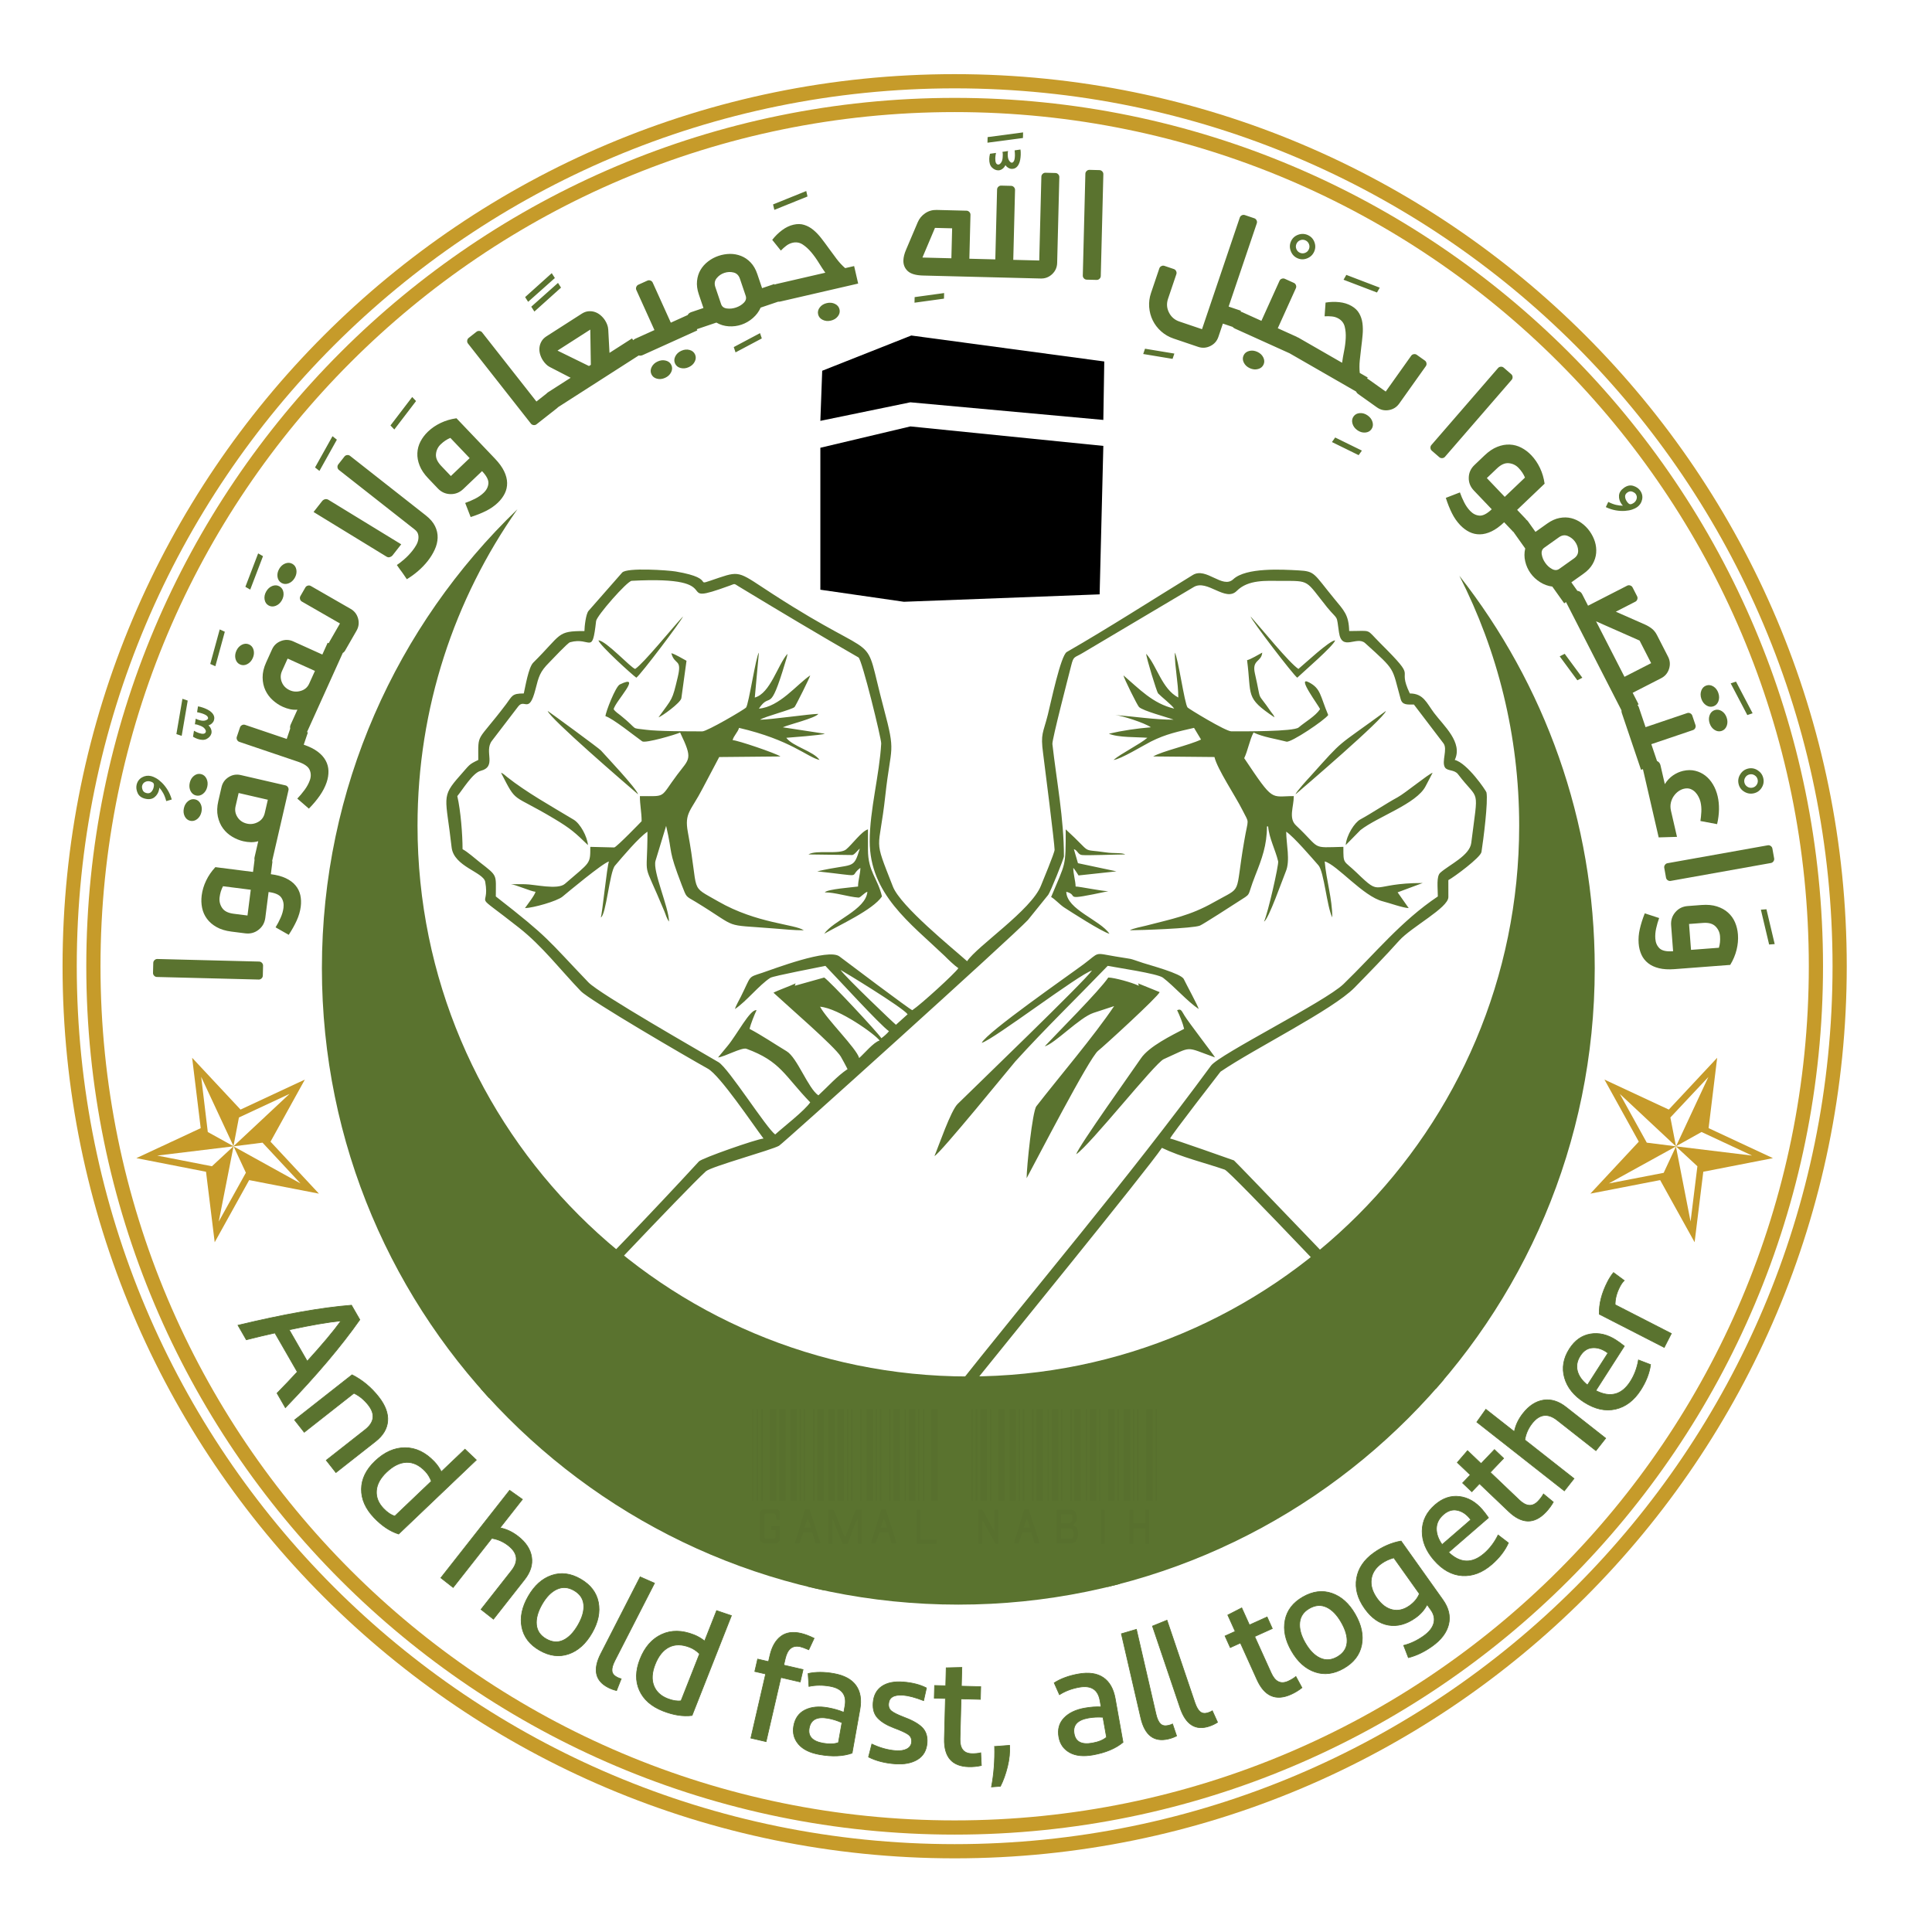
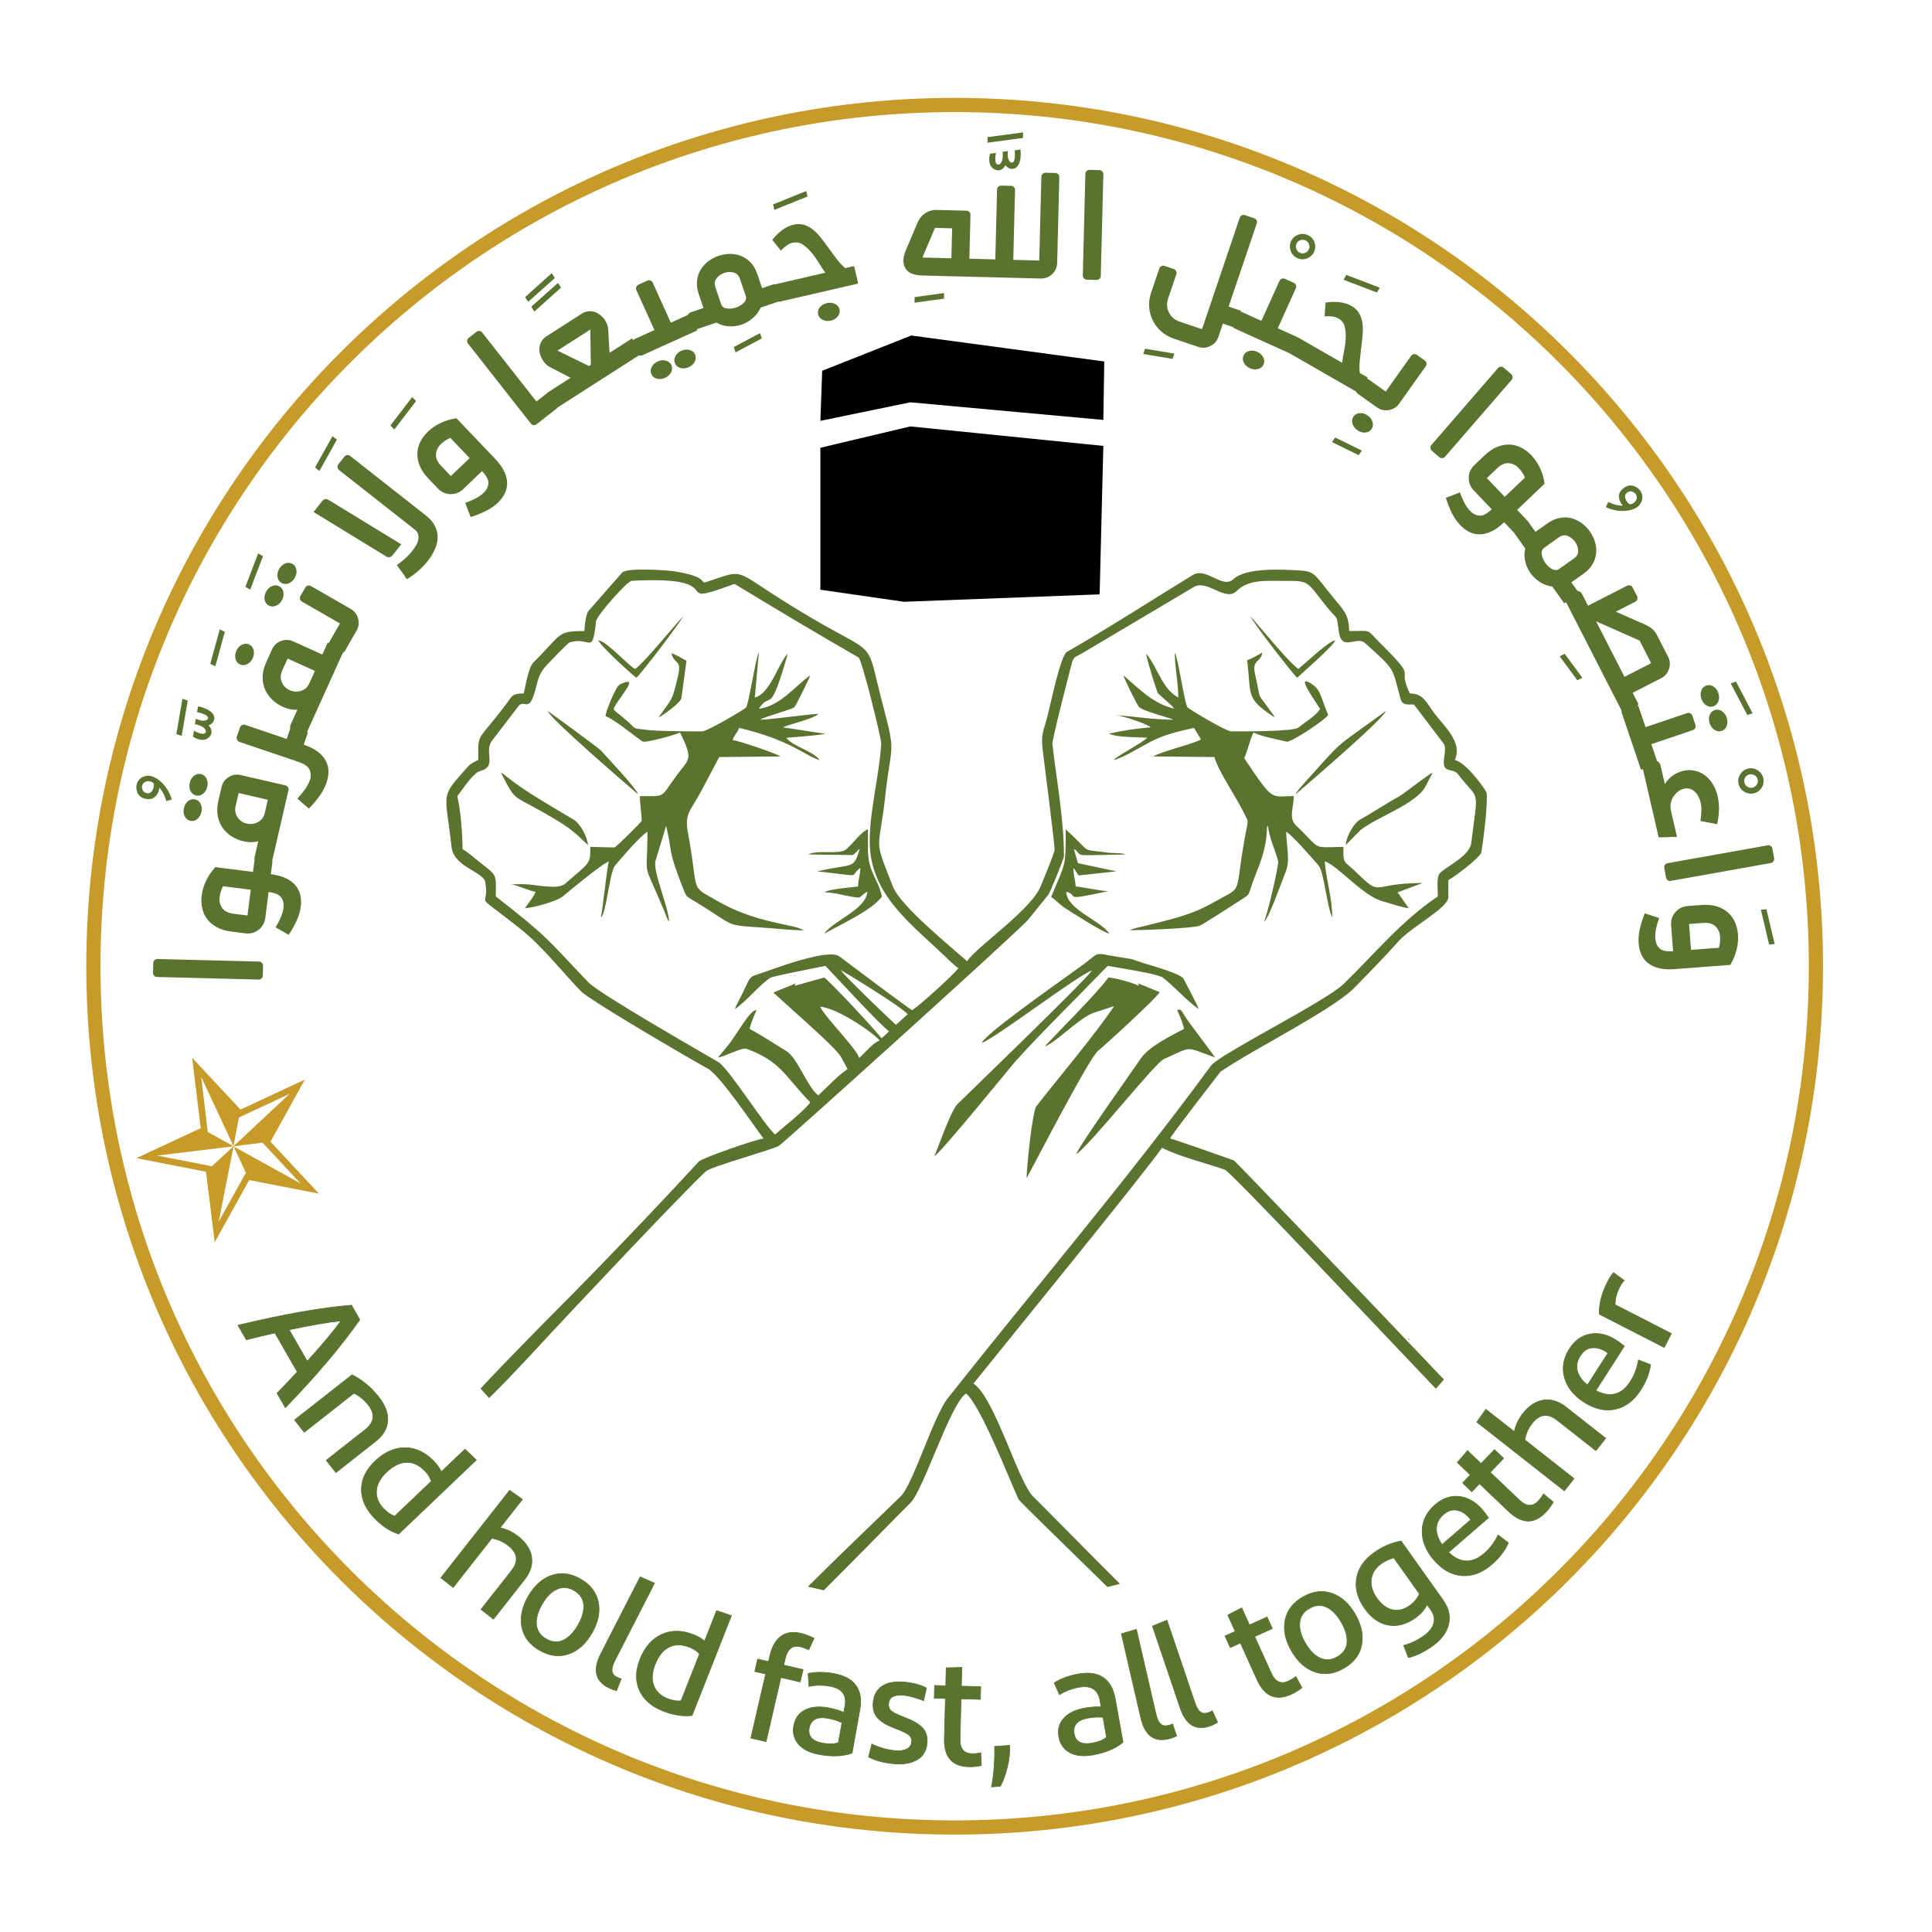
<svg xmlns="http://www.w3.org/2000/svg" version="1.1" viewBox="0 0 816 816" xml:space="preserve">
  <g transform="matrix(1.333 0 0 -1.333 0 816)">
    <g transform="translate(-93.518)">
      <path d="m353.36 293.18c5.957-0.496 17.602-8.854 18.852-10.72-1.885-0.503-4.932-4.226-6.469-5.545-0.815 3.051-10.243 12.22-12.383 16.264zm197.66-118.13c-0.837-0.986-1.681-1.965-2.536-2.935-21.599 22.658-64.998 68.779-66.915 69.439-6.368 2.191-13.712 3.93-19.9 6.9-4.594-6.859-52.062-65.116-59.698-74.669 6.724-4.502 14.168-31.162 18.898-35.81 4.292-4.217 17.355-17.56 27.513-27.67-1.316-0.345-2.639-0.671-3.965-0.99-12.238 11.917-27.93 27.251-28.16 27.745-2.548 5.48-12.266 30.342-16.689 33.583-5.143-3.767-13.407-30.543-17.603-34.702-5.6-5.551-18.154-18.473-27.433-27.676-1.688 0.364-3.369 0.748-5.042 1.154 10.055 10.051 26.071 25.317 29.52 28.737 3.767 3.735 10.322 25.313 14.828 31.009 27.828 35.178 56.783 69.131 83.378 105.33 2.643 3.597 36.251 20.314 41.98 25.851 9.969 9.636 18.163 19.915 29.895 27.77 0 2.755-0.528 6.362 0.789 7.528 2.893 2.561 9.3 5.418 9.8 9.421 2.294 18.334 2.655 12.764-4.197 21.788-1.15 1.515-3.387 0.934-4.138 2.146-1.15 1.857 0.945 5.803-0.482 7.649l-9.35 12.275c-2.088 0-3.655-0.207-4.195 1.72-2.889 10.317-1.316 8.752-11.271 17.747-2.635 2.381-7.389-2.745-8.273 3.372-0.866 5.993-0.138 3.591-3.723 7.921-7.069 8.812-5.26 8.404-14.686 8.417-4.595 7e-3 -10.342 0.495-13.994-3.181-3.586-3.608-9.343 3.79-13.618 1.235l-35.141-20.861c-2.725-1.649-2.909-0.88-3.703-4.059-0.687-2.751-6.089-23.48-5.946-24.821 1.351-11.875 3.655-23.615 3.655-35.543 0-0.778-4.338-11.443-4.962-12.227l-6.44-7.976c-4.964-5.329-77.536-70.756-78.857-71.537-2.264-1.337-21.541-6.597-23.186-8.103-6.957-6.37-44.226-45.998-49.984-52.224-1.113-1.204-11.87-12.995-18.715-19.616-0.912 0.995-1.81 2.002-2.703 3.016 7.44 8.002 21.128 21.86 22.709 23.441 14.165 14.165 33.232 34.092 46.485 48.515 0.954 1.038 18.195 7.067 20.468 7.256-3.364 4.452-13.777 19.986-17.616 22.122-6.301 3.505-37.44 21.636-40.281 24.593-6.468 6.73-12.166 14.234-19.519 20.033-15.741 12.415-9.123 5.389-10.758 14.563-0.558 3.127-9.968 4.822-10.654 10.97-1.786 16.009-3.524 15.77 2.672 22.728 3.096 3.476 2.652 3.443 5.777 4.942 0 8.978-0.671 5.146 8.793 17.638 2.03 2.717 1.86 3.432 5.624 3.432 0.486 2.087 1.494 8.27 2.995 9.758 9.173 9.091 7.35 10.018 16.226 10.018 0 1.25 0.435 5.473 1.332 6.431l10.629 12.105c1.551 1.658 14.64 0.722 16.898 0.342 14.435-2.429 3.936-5.303 13.904-1.942 6.788 2.289 6.5 1.514 17.084-5.328 35.702-23.078 27.974-9.805 34.969-36.004 3.944-14.77 2.3-11.411 0.52-27.692-2.027-18.549-4.013-12.511 2.406-28.895 2.438-6.221 18.92-19.534 23.502-23.628 3.233 4.828 20.346 16.21 23.395 23.92 0.438 1.107 4.329 10.406 4.329 11.381 0 1.853-3.192 27.205-3.64 30.552-0.85 6.345-9e-3 6.27 1.498 12.251 0.936 3.713 4.074 18.755 6.008 19.868 13.494 7.762 26.649 16.259 39.925 24.394 4.257 2.609 9.416-4.513 12.81-1.351 4.069 3.791 15.517 3.093 20.656 2.815 5.365-0.289 4.758-0.947 11.353-8.977 3.069-3.738 4.612-5.09 4.727-10.244 7.487 0 5.1 0.879 9.934-3.927 12.453-12.4 4.846-6.591 9.288-15.849 4.33 0 5.31-3.009 7.684-6.178 3.047-4.068 9.207-9.349 6.548-14.892 3.932-0.916 9.938-9.764 10.045-10.286 0.574-2.807-0.963-14.973-1.582-18.877-0.273-1.723-8.655-7.936-10.496-8.911 0-1.789-5e-3 -3.578 8e-3 -5.367 0.023-3.4-11.705-9.466-15.588-13.8-4.546-5.075-9.366-10.015-14.131-14.886-6.904-7.059-31.689-19.288-42.48-26.645-3e-3 -2e-3 -15.728-20.27-15.971-21.179 0.871-0.072 20.233-6.934 20.234-6.935 1.285-1.143 43.907-45.569 66.529-69.425zm-10.986 12.411c-0.129 0.54 0.024 0.266-0.37 0.554 0.121-0.506-0.075-0.288 0.37-0.554zm-51.381 215.51c1.496-11.378-0.748-11.796 8.687-18.113-0.192 0.719-0.672 1.112-1.072 1.7-4.931 7.229-2.828 2.114-5.14 12.234-1.005 4.401 2.078 3.541 2.331 6.581-1.086-0.575-3.653-2.134-4.806-2.403zm-186.49-18.113c0.952 0.254 6.949 4.55 7.245 6.063l1.627 11.865c-1.085 0.574-3.653 2.134-4.806 2.402 1.061-3.974 3.458-1.575 2.033-7.577-1.813-7.636-1.569-6.433-6.099-12.753zm-7.393 15.34c-1.409 0.376-9.264 9.003-11.644 9.057 0.433-1.621 10.844-11.046 12.014-11.829 1.354 0.907 14.496 18.321 14.786 19.406-3.672-3.954-12.414-14.798-15.156-16.634zm209.78-2.772c1.87 1.785 11.558 10.125 12.013 11.829-1.813-0.041-9.764-7.511-11.644-9.057-2.973 1.991-11.56 12.612-15.155 16.634 0.3-1.289 13.569-18.591 14.786-19.406zm-208.85-36.965c-0.511 1.915-10.456 12.396-11.781 13.909-0.617 0.704-15.729 11.759-16.867 12.52 0.62-2.32 24.753-23.09 28.648-26.43zm208.3 0c2.103 1.807 27.975 23.912 28.648 26.43-16.426-12.027-12.876-8.404-23.887-20.656-0.789-0.843-4.532-4.917-4.761-5.774zm-224.19-16.08c-0.226 2.711-2.405 6.783-4.516 8.052-7.306 4.393-14.99 8.688-21.068 13.494-0.551 0.436-1.325 1.204-1.955 1.372 5.142-10.022 3.092-6.327 16.854-14.566 5.28-3.161 6.71-4.496 10.685-8.352zm240.09 0 4.672 4.754c5.418 4.261 17.799 8.318 20.647 13.914l2.22 4.25c-1.258-0.336-8.756-6.503-11.089-7.763-3.495-1.887-8.338-5.139-11.829-7.023-1.809-0.976-4.355-4.939-4.621-8.132zm-86.313-7.208m0 0c0.64-0.736 1.106-1.549 1.663-2.403l12.014 1.294-12.198 2.587-1.294 4.436c1.177-0.314 1.253-1.713 2.582-1.854 1.698-0.18 11.281 0.191 13.683 0.191-0.977 0.62-3.662 0.278-6.021 0.633-8.544 1.284-3.815-0.912-12.831 7.315-9e-3 -12.21 0.043-10.221-4.62-21.44 1.124-0.595 2.804-2.448 4.099-3.293 1.969-1.286 12.118-7.823 14.383-8.351-2.914 4.353-13.552 7.647-13.677 13.308 4.527-1.209-2.216-3.118 13.307 0.185-2.108 0-8.835 1.445-10.35 1.479-0.042 1.879-0.739 3.844-0.739 5.914zm-83.91 4.251 13.862-0.185c0.655 0 1.826 1.647 2.403 2.033-2.095-6.903-1.857-4.497-13.492-7.208 15.614-1.694 9.647-1.844 13.677 1.109 0-1.886-0.739-3.942-0.739-5.914-1.674-0.249-9.784-0.823-10.535-1.849 3.329 0 7.345-1.412 10.72-1.663 0.604 0 1.863 1.606 2.773 1.848-0.474-5.711-10.898-9.157-13.677-13.308 4.552 2.633 15.443 7.566 18.298 11.829-1.354 5.81-4.436 7.852-4.436 14.786v6.469c-1.961-0.523-5.068-4.849-6.939-6.368-2.115-1.716-9.461-0.024-11.913-1.58zm116.81-49.348c0.827-1.724 1.78-4.034 2.218-5.915-3.846-2.035-11.103-5.512-13.715-9.387-2.305-3.418-19.841-27.966-20.477-30.35 4.456 2.985 24.917 28.876 27.719 30.131 9.396 4.208 6.455 4.04 16.27 0.55-0.101 0.376-8.535 11.325-9.67 13.248-1.076 1.824-1.168 2.179-2.344 1.723zm-26.799 12.753m-0.185-0.185c-2.18-3.256-37.584-37.381-42.557-42.278-2.203-2.168-5.954-13.203-7.346-16.497 1.521 0.406 24.773 29.034 25.641 29.992 9.399 10.37 19.548 20.174 29.252 30.261 2.602-0.531 15.776-2.424 17.506-3.749 3.557-2.724 7.708-7.505 11.327-9.929-0.243 1.043-3.777 7.514-4.735 9.497-0.858 1.775-10.711 4.374-12.847 5.081-5.423 1.796-2.5 1.008-8.663 2.057-7.098 1.208-4.98 1.482-10.165-2.403-4.784-3.571-30.722-21.571-32.344-24.951 3.68 0.983 31.023 21.874 34.932 22.918zm-14.971-24.027c3.201 0.854 11.016 9.137 15.456 10.605l6.539 2.148c-6.321-9.438-17.512-22.547-24.638-31.734-1.255-1.617-3.086-19.23-3.086-22.789 2.929 5.361 19.857 38.209 22.655 40.37 1.568 1.21 19.126 17.248 19.484 18.589l-6.838 2.773c0.199-0.745 0.331-0.408 0.185-0.739-2.14 1.027-7.61 2.543-9.611 2.587-2.797-4.177-16.266-17.646-20.146-21.81zm41.216 107.01 0.055-0.055c-4e-3 3e-3 -0.074 0.036-0.055 0.055zm1.109 3.512c-5.199 2.75-6.664 9.834-10.166 13.861 0.03-1.331 3.326-12.012 3.742-12.522 1.095-1.152 4.3-3.612 5.13-4.851-6.789 1.582-11.091 6.275-16.08 10.535 0.066-0.796 4.398-9.527 4.935-10.035 1.345-1.271 9.006-3.235 10.959-4.011-6.085 0-12.409 1.007-18.482 1.478 1.931-0.161 9.141-2.399 11.274-3.881-4.429-0.368-8.998-1.029-13.307-2.033 2.972-1.272 8.993-1.027 12.198-1.294-2.343-2.036-8.376-4.986-10.72-7.023 2.248 0.187 9.45 4.632 11.89 5.853 4.776 2.388 8.549 3.132 13.615 4.313l2.218-3.696c-3.76-1.804-12.296-3.677-15.156-5.36l19.407-0.184c0.891-3.829 6.717-12.484 8.872-16.819 2.314-4.656 1.86-2.056 0.531-9.956-3.064-17.689-0.171-13.896-9.595-19.237-7.574-4.293-13.285-5.275-21.577-7.441-0.981-0.252-4.222-0.878-5.029-1.439 3.217 0 19.99 0.574 22.186 1.472 1.021 0.417 10.326 6.415 11.712 7.325 5.094 3.346 2.868 1.083 5.839 8.577 2.094 5.28 3.697 9.61 3.697 15.525h0.369c0.311-3.734 2.311-7.407 3.176-11.062 0.248-1.05-3.28-16.583-4.47-19.064 1.383 0.501 5.989 13.723 6.891 15.843 1.482 3.482 0.133 8.734 0.133 12.62 2.408-1.612 8.21-8.385 10.219-10.666 1.777-2.017 2.67-13.175 4.382-16.503 0 5.942-1.909 11.81-2.403 17.744 3.9-1.042 12.189-11.088 18.408-12.643 1.984-0.496 6.455-2.104 8.207-2.143l-3.511 4.99 7.947 2.957c-16.859 0-12.647-4.711-20.932 3.28-4.246 4.095-4.204 2.457-4.204 8.18-10.514-0.257-6.859-0.879-15.015 6.794-2.437 2.293-0.695 5.892-0.695 9.285-7.483 0-6.23-2.143-15.71 12.014 1.189 2.478 1.69 5.738 2.957 8.132 3.043-1.46 7.129-2.022 10.428-2.894 1.452-0.384 12.162 6.846 13.229 8.439-2.613 6.213-2.301 8.354-6.1 10.352-4.176 2.197 3.262-7.565 3.513-8.504-1.511-2.256-4.738-4.036-6.778-5.79-1.555-1.337-17.432-1.234-21.315-1.234-1.83 0-13.574 7.186-13.879 7.561-0.978 1.2-3.002 15.883-4.049 17.39 0-4.865 1.109-9.386 1.109-14.231zm-150.82-10.72c-4.237 0-14.217 0.015-17.794 0.504-5.342 0.732-1.99-0.399-8.056 4.512-0.795 0.644-1.682 1.168-2.244 2.007 0.605 2.598 9.351 11.437 1.959 7.837-1.356-0.66-4.518-8.78-4.546-10.054 2.218-0.592 9.494-6.466 11.639-7.966 0.991-0.693 10.693 2.154 12.019 2.79 4.12-8.589 3.002-8.142-0.898-13.334-5.664-7.541-3.225-6.812-11.855-6.812 0-2.795 0.554-5.109 0.554-7.947 0-0.025-8.02-8.317-8.687-8.317l-7.578 0.185c0-5.558 0.078-4.687-8.053-11.724-2.288-1.98-9.539-0.15-12.652-0.11l-4.431 5e-3c1.418-0.118 6.328-2.283 7.763-2.403-0.076-0.909-2.785-4.365-3.327-5.175 2.62 0.059 10.154 2.196 11.888 3.637 1.494 1.242 12.714 10.611 14.727 11.149-0.6-1.251-2.163-16.858-2.587-17.744 1.69 0.683 2.783 14.4 4.484 16.401 2.47 2.906 7.516 8.902 10.302 10.768 0-16.443-1.992-7.505 5.386-25.295 0.37-0.896 0.774-2.388 1.452-3.168-0.103 4.622-5.245 15.926-4.289 19.244l3.365 11.067c2.26-9.702 0.419-6.898 4.99-18.852 1.551-3.911 1.07-3.279 4.377-5.234 14.392-8.776 7.848-7.043 25.185-8.453 2.905-0.236 5.939-0.545 9.066-0.545-2.831 1.968-14.91 2.133-27.091 9.135-9.51 5.466-5.918 1.879-9.642 21.964-1.146 6.184 0.973 6.657 4.697 13.876l5.237 9.919 19.406 0.184c-1.469 1.021-13.601 5.141-15.155 5.175 0.321 1.379 1.67 2.522 2.033 3.881 16.431-3.828 21.542-9.242 25.506-10.165-1.84 2.748-8.534 4.293-10.535 7.023 0.774 0.064 11.499 0.849 12.199 1.294l-13.308 2.033c1.977 0.902 10.269 2.879 11.274 4.251-2.63 0-15.256-1.848-18.482-1.848 1.455 1.01 10.235 3.239 10.943 4.027 0.384 0.428 4.906 9.471 4.952 10.019-4.209-2.818-9.703-9.989-16.265-10.535 3.858 5.761 3.258-2.475 8.383 14.72 0.237 0.795 0.608 1.872 0.673 2.654-3.114-3.579-5.456-12.555-10.35-13.861l1.294 14.231c-0.922-1.061-3.207-16.338-4.053-17.387-0.497-0.615-12.343-7.565-13.875-7.565zm37.334-87.237m6.469 11.644c0.257-0.06 19.6-11.788 21.255-14.046l-3.696-3.327c-0.561 0.376-16.112 15.214-17.559 17.374m-0.185 0.185m9.426 40.661c0-16.811 12.782-25.943 23.798-36.455 1.065-1.079 3.082-3.024 4.296-3.837-1.113-1.662-11.73-11.384-14.601-13.307-0.77 0.205-20.792 15.295-23.076 17.03-3.549 2.697-20.988-4.032-24.449-5.177-4.728-1.565-3.362-0.7-6.813-7.603-0.443-0.887-1.645-3.006-1.848-3.881 3.677 2.463 7.625 7.558 11.19 9.88 0.951 0.619 15.85 3.422 17.458 3.797 3.261-3.345 17.48-18.915 20.146-20.7-0.42-0.627-1.803-1.817-2.403-2.218-1.343 2.005-16.225 17.958-18.113 19.222l-9.241-2.587c-0.121 0.274 0.027 0.146 0.185 0.739-1.824-0.875-5.535-2.17-7.023-2.957 4.468-4.159 19.507-17.135 21.338-20.247 0.776-1.317 1.442-2.655 2.135-3.965-3.35-2.243-6.328-5.639-9.241-8.317-3.235 2.166-6.698 11.954-10.054 13.973-3.9 2.348-7.737 4.971-11.755 7.097 0.355 1.523 1.557 4.537 2.218 5.915-1.978 0.473-6.269-7.844-9.186-11.33l-3.013-3.641c2.021 0.168 7.524 3.282 9.006 2.739 10.878-3.991 12-8.484 20.197-16.97-1.747-2.609-8.542-7.85-11.09-10.166-2.678 1.794-14.77 20.992-17.96 22.886-5.633 3.345-37.688 21.61-41.23 25.306-13.293 13.87-12.281 13.918-29.34 27.216 0 7.117 0.723 6.305-5.069 10.827-1.54 1.203-3.842 3.285-5.467 4.144 0 4.609-0.589 12.208-1.663 16.819 1.639 1.976 4.896 7.365 7.347 7.993 5.349 1.371 1.022 6.091 3.61 9.513l8.332 10.889c2.019 2.66 3.424-2.583 5.477 5.428 1.044 4.074 1.363 5.521 4.39 8.548 0.776 0.776 5.806 6.17 6.56 6.378 6.612 1.825 7.008-4.361 8.26 6.711 0.19 1.683 9.841 12.677 11.273 12.754 32.341 1.744 11.383-8.694 31.088-1.516 1.782 0.649 1.224 0.706 2.829-0.266 12.546-7.603 25.22-15.186 37.945-22.493 1.113-0.639 7.28-25.841 7.202-27.261-0.537-9.872-3.642-21.019-3.642-30.91" fill="#5a732f" fill-rule="evenodd" />
-       <path d="m555.92 429.72c26.869-34.257 42.891-77.428 42.891-124.34 0-111.37-90.28-201.65-201.65-201.65s-201.65 90.28-201.65 201.65c0 57.135 23.768 108.71 61.95 145.41-19.938-28.366-31.65-62.932-31.65-100.24 0-96.389 78.139-174.53 174.53-174.53 96.389 0 174.53 78.138 174.53 174.53 0 28.504-6.836 55.41-18.954 79.173" fill="#5a732f" fill-rule="evenodd" />
      <path d="m396 578.89c150.71 0 272.89-122.18 272.89-272.89s-122.18-272.89-272.89-272.89-272.89 122.18-272.89 272.89 122.18 272.89 272.89 272.89z" fill="none" stroke="#c69b2a" stroke-miterlimit="2.613" stroke-width="4.5" />
      <g fill="#5a732f">
        <path d="m142.08 307.06-0.08-3.159c-9e-3 -0.339 0.109-0.638 0.354-0.895 0.244-0.264 0.536-0.397 0.876-0.406l32.267-0.816c0.332-9e-3 0.631 0.109 0.895 0.361 0.257 0.245 0.39 0.537 0.399 0.876l0.08 3.159c9e-3 0.339-0.109 0.638-0.354 0.895-0.252 0.257-0.544 0.397-0.876 0.406l-32.267 0.816c-0.34 8e-3 -0.638-0.117-0.895-0.361-0.257-0.245-0.39-0.537-0.399-0.876zm24.742 9.921 4.394-0.558c1.589-0.202 2.998 0.17 4.221 1.123 1.23 0.953 1.941 2.217 2.144 3.813l1.037 8.159c2.05-0.261 3.39-0.847 4.019-1.753 0.628-0.914 0.863-1.993 0.703-3.252-0.132-1.04-0.438-2.103-0.916-3.166-0.47-1.064-1.008-2.075-1.59-3.02l4.164-2.375c1.053 1.608 1.902 3.137 2.555 4.587 0.652 1.442 1.075 2.9 1.261 4.364 0.165 1.296 0.111 2.516-0.146 3.658-0.258 1.134-0.767 2.159-1.524 3.059-0.755 0.907-1.776 1.662-3.061 2.272-1.284 0.61-2.868 1.034-4.75 1.274l0.518 4.079-5.647 0.718-0.518-4.079-11.931 1.516c-1.233-1.332-2.211-2.756-2.933-4.279-0.731-1.529-1.196-3.085-1.398-4.675-0.175-1.377-0.128-2.707 0.136-3.969 0.263-1.269 0.779-2.421 1.542-3.448 0.761-1.034 1.774-1.907 3.046-2.619 1.27-0.72 2.825-1.193 4.671-1.427zm6.149 13.254-1.037-8.159-4.394 0.558c-1.758 0.223-2.982 0.841-3.656 1.864-0.681 1.024-0.941 2.144-0.787 3.352 0.165 1.296 0.521 2.464 1.085 3.501zm-26.778 28.09 1.746 0.506c-0.338 1.161-0.785 2.181-1.338 3.067-0.553 0.886-1.152 1.637-1.789 2.261-0.636 0.625-1.246 1.098-1.843 1.433-0.59 0.333-1.115 0.553-1.569 0.657-1.028 0.238-1.991 0.103-2.89-0.409-0.89-0.507-1.465-1.291-1.712-2.363-0.189-0.82-0.073-1.696 0.337-2.609 0.416-0.921 1.226-1.517 2.413-1.792 1.194-0.276 2.162-0.12 2.904 0.467 0.741 0.587 1.225 1.369 1.454 2.361 0.067 0.288 0.096 0.516 0.091 0.691 0.453-0.499 0.863-1.086 1.248-1.78 0.379-0.694 0.694-1.524 0.948-2.492zm-6.233 2.537c-0.655 0.151-1.077 0.491-1.259 1.01-0.183 0.52-0.238 0.941-0.161 1.272 0.133 0.575 0.448 0.988 0.937 1.238 0.491 0.258 1.028 0.316 1.603 0.183 0.41-0.095 0.737-0.254 0.987-0.485 0.249-0.232 0.294-0.697 0.133-1.394-0.133-0.575-0.38-1.056-0.751-1.448-0.378-0.391-0.87-0.519-1.488-0.377zm13.825-8.775c0.777-0.179 1.515-5e-4 2.199 0.531 0.685 0.539 1.136 1.276 1.353 2.218 0.219 0.95 0.137 1.81-0.243 2.594-0.381 0.778-0.966 1.261-1.744 1.44-0.784 0.181-1.515 1e-3 -2.206-0.529-0.685-0.539-1.136-1.276-1.354-2.226-0.218-0.943-0.136-1.802 0.243-2.587 0.389-0.779 0.967-1.261 1.751-1.442zm1.85 8.014c0.777-0.179 1.515-9e-4 2.199 0.531 0.685 0.539 1.135 1.276 1.355 2.226 0.218 0.942 0.137 1.809-0.244 2.587-0.381 0.777-0.967 1.261-1.744 1.44-0.784 0.181-1.515 1e-3 -2.206-0.529-0.683-0.532-1.136-1.276-1.353-2.219-0.219-0.95-0.138-1.809 0.242-2.594 0.388-0.779 0.967-1.261 1.751-1.442zm19.969-21.816 1.849-0.427c0.532-0.123 1.018-0.053 1.445 0.219 0.432 0.264 0.708 0.67 0.831 1.202l5.195 22.509c0.074 0.324 0.019 0.64-0.168 0.948-0.196 0.303-0.455 0.491-0.779 0.566l-14.186 3.274c-1.352 0.312-2.629 0.099-3.816-0.642-1.188-0.749-1.945-1.794-2.258-3.154l-1.024-4.439c-0.417-1.806-0.468-3.438-0.153-4.897 0.315-1.459 0.864-2.722 1.656-3.792 0.791-1.069 1.763-1.945 2.904-2.617 1.146-0.681 2.31-1.154 3.504-1.43 0.82-0.189 1.631-0.285 2.43-0.303 0.8-0.011 1.567 0.093 2.315 0.314l-1.167-5.057c-0.123-0.532-0.053-1.018 0.212-1.443 0.271-0.434 0.67-0.708 1.21-0.832zm-7.442 18.409 0.968 4.194 9.251-2.135-0.968-4.194c-0.304-1.316-1.026-2.279-2.165-2.88-1.131-0.602-2.298-0.765-3.485-0.491-1.317 0.304-2.318 0.99-3.003 2.057-0.686 1.067-0.884 2.212-0.598 3.449zm-18.755 22.869 1.679-0.568 1.911 11.177-1.678 0.568zm6.132 4.878-0.274-1.778c0.306-0.018 0.565-0.059 0.761-0.125l0.664-0.225c0.797-0.27 1.359-0.615 1.683-1.037 0.325-0.422 0.44-0.773 0.345-1.052-0.217-0.644-0.96-0.743-2.24-0.31-0.441 0.149-0.939 0.38-1.5 0.703l-0.308-1.899c0.519-0.308 0.994-0.539 1.435-0.688 1.196-0.405 2.17-0.406 2.904-8e-3 0.735 0.398 1.221 0.935 1.45 1.614 0.135 0.399 0.13 0.845-0.015 1.338-0.145 0.494-0.442 0.953-0.878 1.365 0.39 0.093 0.744 0.286 1.067 0.574 0.319 0.298 0.53 0.6 0.639 0.922 0.175 0.517 0.196 0.994 0.051 1.417-0.143 0.43-0.396 0.811-0.746 1.156-0.351 0.345-0.772 0.643-1.264 0.895-0.498 0.254-0.981 0.464-1.463 0.627-0.315 0.107-0.611 0.199-0.876 0.266-0.266 0.067-0.506 0.117-0.723 0.143l-0.289-1.843c0.294-0.053 0.576-0.117 0.842-0.184 0.266-0.067 0.501-0.131 0.704-0.199 0.839-0.284 1.382-0.569 1.642-0.86 0.26-0.291 0.35-0.555 0.27-0.793-0.08-0.238-0.382-0.44-0.904-0.598-0.521-0.159-1.2-0.093-2.04 0.191l-0.455 0.154c-0.14 0.047-0.301 0.125-0.482 0.233zm32.179-25.322 3.67-3.183c1.353 1.374 2.506 2.753 3.467 4.142 0.961 1.389 1.682 2.783 2.155 4.181 0.419 1.238 0.609 2.444 0.581 3.607-0.025 1.17-0.321 2.276-0.884 3.307-0.56 1.039-1.411 1.982-2.548 2.834-1.138 0.853-2.606 1.583-4.403 2.191l1.318 3.895-5.392 1.824-1.318-3.895-13.189 4.463c-0.322 0.109-0.642 0.085-0.96-0.073-0.321-0.164-0.541-0.401-0.648-0.716l-1.015-3c-0.109-0.322-0.077-0.644 0.08-0.962 0.157-0.318 0.397-0.531 0.719-0.64l18.581-6.287c2-0.677 3.224-1.527 3.679-2.554 0.458-1.02 0.493-2.092 0.114-3.211-0.364-1.077-0.934-2.139-1.712-3.193-0.784-1.052-1.545-1.964-2.296-2.73zm-27.58 42.665 1.615-0.73 2.999 10.935-1.615 0.73zm9.437-0.166c0.727-0.329 1.485-0.299 2.26 0.088 0.778 0.394 1.364 1.028 1.766 1.916 0.398 0.881 0.487 1.74 0.269 2.584-0.221 0.837-0.7 1.427-1.427 1.755-0.733 0.331-1.485 0.298-2.267-0.085-0.778-0.394-1.364-1.028-1.762-1.909-0.401-0.888-0.49-1.747-0.272-2.591 0.228-0.84 0.7-1.427 1.433-1.758zm21.227-21.401 11.73 25.947-5.187 2.345-1.694-3.747-9.23 4.173c-1.265 0.572-2.558 0.614-3.868 0.12-1.312-0.501-2.259-1.377-2.834-2.648l-1.877-4.151c-0.763-1.689-1.134-3.279-1.112-4.772 0.022-1.493 0.312-2.839 0.878-4.043 0.566-1.204 1.347-2.253 2.333-3.137 0.99-0.893 2.038-1.586 3.155-2.09 0.766-0.347 1.543-0.601 2.323-0.775 0.783-0.168 1.555-0.217 2.332-0.147l-2.138-4.729c-0.225-0.498-0.252-0.988-0.076-1.457 0.181-0.478 0.518-0.826 1.023-1.053l1.729-0.782c0.497-0.225 0.988-0.252 1.46-0.069 0.476 0.174 0.826 0.518 1.051 1.016zm2.505 19.358-1.825-4.036c-0.523-1.157-1.402-1.919-2.637-2.284-1.228-0.368-2.404-0.298-3.514 0.203-1.231 0.556-2.078 1.426-2.54 2.607-0.463 1.181-0.432 2.342 0.091 3.499l1.773 3.922zm-22.04 26.645 1.536-0.883 4.047 10.592-1.536 0.883zm7.34-5.897c0.691-0.397 1.449-0.442 2.258-0.132 0.808 0.31 1.458 0.891 1.94 1.729 0.486 0.845 0.657 1.691 0.522 2.553-0.139 0.855-0.558 1.488-1.249 1.885-0.698 0.401-1.45 0.442-2.265 0.135-0.812-0.316-1.457-0.891-1.943-1.736-0.482-0.839-0.657-1.692-0.519-2.546 0.145-0.859 0.558-1.488 1.256-1.889zm4.1 7.13c0.691-0.397 1.449-0.442 2.258-0.132 0.812 0.317 1.457 0.891 1.943 1.736 0.482 0.839 0.654 1.685 0.519 2.546-0.139 0.855-0.558 1.488-1.25 1.885-0.698 0.401-1.449 0.442-2.264 0.136-0.812-0.317-1.457-0.891-1.94-1.729-0.485-0.845-0.657-1.691-0.523-2.553 0.145-0.859 0.559-1.488 1.256-1.889zm15.917-21.194 1.645-0.946c0.474-0.272 0.959-0.347 1.446-0.21 0.49 0.127 0.872 0.435 1.144 0.909l3.629 6.311c0.692 1.203 0.859 2.487 0.495 3.837-0.371 1.354-1.155 2.376-2.364 3.071l-12.615 7.253c-0.295 0.169-0.613 0.208-0.956 0.115-0.343-0.092-0.605-0.282-0.774-0.577l-1.579-2.746c-0.166-0.288-0.197-0.61-0.109-0.959 0.092-0.343 0.286-0.599 0.58-0.768l12.071-6.941-3.312-5.76c-0.272-0.474-0.347-0.958-0.216-1.443 0.133-0.494 0.435-0.872 0.915-1.148zm-5.285 57.781 1.393-1.095 5.527 9.901-1.393 1.095zm29.078-35.406c1.202 0.717 2.388 1.569 3.546 2.565 1.158 0.996 2.196 2.077 3.108 3.238 0.885 1.126 1.61 2.312 2.182 3.553 0.577 1.237 0.885 2.488 0.929 3.74 0.044 1.252-0.224 2.476-0.805 3.684-0.581 1.208-1.565 2.357-2.959 3.452l-23.985 18.85c-0.267 0.21-0.577 0.293-0.929 0.251-0.353-0.043-0.633-0.197-0.843-0.464l-1.957-2.491c-0.205-0.261-0.289-0.571-0.252-0.929 0.043-0.352 0.197-0.634 0.464-0.843l23.985-18.85c0.563-0.443 0.92-0.92 1.072-1.443s0.183-1.082 0.086-1.683c-0.092-0.595-0.309-1.194-0.637-1.79-0.334-0.592-0.74-1.193-1.206-1.785-0.812-1.033-1.704-1.966-2.682-2.803-0.988-0.839-1.738-1.423-2.272-1.755 0.402-0.588 0.718-1.034 0.952-1.358 0.232-0.314 0.446-0.604 0.645-0.864 0.195-0.266 0.404-0.561 0.628-0.897 0.219-0.331 0.526-0.789 0.927-1.377zm-26.81 24.778-2.737-3.483 23.1-14.134c0.358-0.226 0.718-0.282 1.082-0.165 0.359 0.122 0.646 0.309 0.856 0.576l2.737 3.483-23.104 14.128c-0.381 0.196-0.749 0.241-1.1 0.142-0.345-0.105-0.628-0.285-0.834-0.547zm21.631 23.938 1.222-1.282 6.884 9.011-1.223 1.283zm25.09-10.353-5.953-5.675-3.057 3.206c-1.222 1.282-1.783 2.534-1.66 3.752 0.118 1.224 0.623 2.257 1.505 3.097 0.946 0.902 1.959 1.583 3.051 2.032zm-13.135-6.402 3.057-3.206c1.105-1.159 2.433-1.76 3.983-1.792 1.555-0.037 2.905 0.495 4.07 1.605l5.953 5.675c1.426-1.496 2.095-2.797 2.012-3.897-0.09-1.105-0.588-2.091-1.507-2.967-0.759-0.723-1.667-1.354-2.708-1.878-1.036-0.529-2.091-0.974-3.139-1.34l1.732-4.47c1.831 0.583 3.455 1.233 4.877 1.946 1.416 0.708 2.664 1.571 3.733 2.59 0.946 0.902 1.674 1.882 2.195 2.929 0.516 1.042 0.767 2.159 0.748 3.335-0.014 1.18-0.329 2.41-0.941 3.693-0.612 1.284-1.572 2.612-2.881 3.986l-12.227 12.824c-1.797-0.255-3.454-0.743-4.975-1.469-1.532-0.725-2.875-1.639-4.034-2.744-1.004-0.958-1.808-2.019-2.399-3.165-0.597-1.15-0.923-2.37-0.98-3.648-0.062-1.283 0.173-2.6 0.71-3.954 0.531-1.36 1.439-2.708 2.723-4.054zm15.309 46.441-2.485-1.952c-0.267-0.21-0.422-0.491-0.464-0.844-0.048-0.357 0.035-0.666 0.245-0.933l19.944-25.379c0.205-0.261 0.486-0.416 0.849-0.46 0.352-0.042 0.662 0.041 0.929 0.251l6.716 5.278-3.517 4.476-3.233-2.541-17.207 21.896c-0.21 0.267-0.497 0.417-0.849 0.46-0.353 0.042-0.662-0.042-0.929-0.252zm17.348 7.941 0.988-1.541 8.441 7.586-0.956 1.492zm-1.948 3.039 0.956-1.492 8.473 7.537-0.988 1.541zm6.664-32.788 1.024-1.598c0.295-0.46 0.691-0.75 1.187-0.853 0.494-0.113 0.975-0.015 1.435 0.28l26.639 17.078-3.072 4.792-7.141-4.578-0.397 7.419c-0.034 0.531-0.143 1.031-0.331 1.515-0.184 0.478-0.409 0.939-0.684 1.368-0.386 0.603-0.858 1.134-1.411 1.612-0.555 0.469-1.153 0.813-1.79 1.027-0.641 0.221-1.314 0.298-2.031 0.241-0.718-0.057-1.431-0.312-2.14-0.766l-11.188-7.172c-0.709-0.454-1.239-0.996-1.59-1.625-0.351-0.628-0.561-1.272-0.629-1.947-0.077-0.672-8e-3 -1.355 0.186-2.055 0.198-0.706 0.49-1.352 0.876-1.955 0.275-0.429 0.598-0.836 0.973-1.217 0.374-0.392 0.778-0.694 1.217-0.913l6.631-3.422-7.191-4.61c-0.46-0.295-0.75-0.691-0.857-1.181-0.109-0.5-0.016-0.975 0.283-1.44zm13.989 22.5 0.171-11.168-0.591-0.379-9.972 4.885zm19.354-14.132c0.332-0.733 0.918-1.206 1.755-1.427 0.847-0.225 1.706-0.136 2.587 0.262 0.888 0.402 1.522 0.988 1.913 1.772 0.387 0.775 0.42 1.527 0.088 2.26-0.332 0.733-0.918 1.206-1.755 1.427-0.847 0.225-1.706 0.136-2.594-0.266-0.881-0.398-1.515-0.985-1.906-1.769-0.387-0.775-0.42-1.527-0.088-2.26zm7.494 3.388c0.332-0.733 0.918-1.206 1.755-1.427 0.847-0.225 1.706-0.136 2.594 0.265 0.881 0.398 1.522 0.988 1.906 1.769 0.387 0.775 0.42 1.527 0.088 2.26-0.332 0.733-0.918 1.206-1.755 1.427-0.841 0.228-1.706 0.136-2.587-0.263-0.888-0.401-1.522-0.988-1.913-1.772-0.387-0.774-0.42-1.526-0.088-2.26zm-13.523 5.343 0.781-1.729c0.225-0.498 0.575-0.842 1.05-1.016 0.472-0.184 0.962-0.157 1.46 0.069l17.296 7.819-2.345 5.187-6.054-2.737-5.736 12.688c-0.14 0.309-0.376 0.527-0.708 0.652-0.332 0.126-0.656 0.125-0.966-0.015l-2.886-1.304c-0.302-0.137-0.517-0.38-0.649-0.715-0.126-0.332-0.118-0.653 0.022-0.963l5.736-12.688-6.054-2.737c-0.498-0.225-0.842-0.575-1.019-1.044-0.18-0.479-0.156-0.962 0.072-1.467zm32.128-0.147 0.568-1.679 8.324 4.422-0.568 1.678zm-14.691 8.661 0.608-1.797c0.175-0.518 0.49-0.894 0.946-1.114 0.452-0.229 0.942-0.25 1.459-0.075l6.175 2.09c1.22-0.702 2.522-1.095 3.907-1.18 1.387-0.092 2.745 0.087 4.06 0.531 1.321 0.447 2.519 1.149 3.602 2.092 1.084 0.944 1.903 2.047 2.46 3.303l6.168 2.087-1.824 5.392-3.895-1.318-1.522 4.497c-0.501 1.482-1.198 2.689-2.095 3.633-0.896 0.944-1.91 1.637-3.042 2.08-1.132 0.443-2.303 0.655-3.524 0.647-1.226-0.017-2.434-0.224-3.63-0.628-1.203-0.407-2.293-0.986-3.282-1.75-0.991-0.756-1.795-1.651-2.404-2.684-0.612-1.025-0.978-2.201-1.112-3.509-0.139-1.317 0.052-2.734 0.566-4.251l1.462-4.322-3.895-1.318c-0.518-0.175-0.894-0.489-1.117-0.939-0.227-0.459-0.25-0.942-0.072-1.466zm10.684 4.956-1.824 5.392c-0.364 1.077-0.231 2.018 0.412 2.813 0.643 0.795 1.451 1.356 2.409 1.68 1 0.338 1.983 0.383 2.955 0.135 0.979-0.246 1.65-0.915 2.014-1.992l1.825-5.392c0.272-0.804 0.074-1.534-0.595-2.204-0.66-0.675-1.489-1.174-2.489-1.512-0.958-0.324-1.92-0.431-2.875-0.302-0.953 0.122-1.56 0.579-1.832 1.383zm16.464 31.587 0.399-1.726 10.515 4.245-0.399 1.727zm14.273-34.825c0.181-0.784 0.663-1.362 1.44-1.744 0.787-0.386 1.646-0.469 2.596-0.249 0.942 0.217 1.679 0.668 2.216 1.36 0.532 0.683 0.712 1.415 0.531 2.199-0.181 0.784-0.663 1.362-1.44 1.744-0.786 0.387-1.646 0.469-2.589 0.251-0.949-0.219-1.687-0.67-2.224-1.362-0.531-0.683-0.712-1.415-0.531-2.199zm-14.677 7.326 0.427-1.849c0.123-0.532 0.398-0.938 0.83-1.202 0.427-0.273 0.913-0.342 1.445-0.219l24.667 5.693-1.28 5.546-2.841-0.656c-0.979 0.858-1.886 1.837-2.726 2.947-0.838 1.102-1.656 2.217-2.458 3.328-0.796 1.119-1.595 2.185-2.393 3.213-0.798 1.028-1.645 1.909-2.526 2.637-0.878 0.722-1.834 1.251-2.864 1.574-1.031 0.331-2.157 0.351-3.394 0.065-1.273-0.294-2.487-0.877-3.649-1.752-1.162-0.874-2.2-1.894-3.099-3.056l2.731-3.393c0.593 0.615 1.192 1.139 1.78 1.578 0.595 0.441 1.239 0.74 1.936 0.901 1.151 0.266 2.208 0.085 3.176-0.532 0.963-0.626 1.881-1.452 2.748-2.488 0.866-1.028 1.663-2.147 2.393-3.342 0.731-1.195 1.417-2.234 2.056-3.132l-15.538-3.586c-0.532-0.123-0.939-0.398-1.204-0.823-0.271-0.434-0.342-0.912-0.218-1.452zm45.263-1.869-0.044-1.771 9.338 1.285 0.045 1.771zm23.12 50.698-0.045-1.771 11.241 1.488 0.045 1.771zm6.476-4.41-1.779-0.265c0.074-0.297 0.112-0.557 0.106-0.763l-0.018-0.701c-0.021-0.841-0.185-1.48-0.491-1.915-0.306-0.435-0.607-0.649-0.903-0.642-0.679 0.017-0.994 0.697-0.96 2.048 0.012 0.465 0.085 1.01 0.226 1.641l-1.905-0.269c-0.14-0.587-0.22-1.11-0.232-1.575-0.032-1.262 0.255-2.192 0.853-2.776 0.598-0.584 1.255-0.889 1.971-0.907 0.421-0.011 0.845 0.126 1.273 0.411 0.428 0.284 0.779 0.704 1.044 1.244 0.205-0.344 0.493-0.625 0.864-0.849 0.379-0.216 0.73-0.329 1.07-0.337 0.546-0.014 1.007 0.107 1.368 0.372 0.368 0.264 0.658 0.619 0.883 1.056 0.225 0.437 0.386 0.928 0.48 1.472 0.095 0.551 0.152 1.074 0.165 1.584 9e-3 0.332 9e-3 0.642-6e-3 0.916-0.015 0.274-0.039 0.518-0.077 0.733l-1.846-0.271c0.036-0.296 0.059-0.585 0.074-0.859 0.015-0.274 0.024-0.518 0.019-0.731-0.023-0.886-0.134-1.489-0.334-1.823-0.201-0.335-0.426-0.499-0.677-0.493-0.251 6e-3 -0.533 0.235-0.839 0.686-0.306 0.451-0.445 1.119-0.422 2.005l0.012 0.48c4e-3 0.148 0.031 0.324 0.08 0.529zm28.959-6.049-3.159 0.08c-0.339 9e-3 -0.638-0.109-0.895-0.354-0.258-0.245-0.398-0.536-0.406-0.876l-0.816-32.267c-8e-3 -0.332 0.117-0.631 0.361-0.895 0.244-0.257 0.537-0.39 0.876-0.399l3.159-0.08c0.34-9e-3 0.638 0.109 0.895 0.354 0.265 0.252 0.398 0.544 0.406 0.876l0.816 32.267c8e-3 0.34-0.109 0.638-0.361 0.895-0.245 0.258-0.537 0.39-0.876 0.399zm-19.076-28.638-8.229 0.208 0.56 22.141c9e-3 0.339-0.11 0.638-0.354 0.895-0.244 0.264-0.537 0.398-0.876 0.406l-3.166 0.08c-0.333 9e-3 -0.63-0.11-0.895-0.361-0.257-0.244-0.39-0.537-0.399-0.876l-0.56-22.141-8.222 0.208 0.352 13.92c9e-3 0.34-0.109 0.638-0.361 0.895-0.245 0.257-0.537 0.398-0.876 0.406l-9.484 0.24c-1.351 0.034-2.563-0.319-3.638-1.052-1.075-0.734-1.859-1.681-2.354-2.85l-3.698-8.702c-0.541-1.257-0.821-2.387-0.847-3.398-0.034-1.351 0.425-2.47 1.37-3.358 0.953-0.888 2.565-1.364 4.838-1.422l37.323-0.944c1.395-0.035 2.596 0.429 3.617 1.393 1.014 0.971 1.539 2.147 1.574 3.542l0.688 27.197c8e-3 0.34-0.109 0.638-0.354 0.895-0.252 0.265-0.544 0.398-0.876 0.406l-3.166 0.08c-0.34 9e-3 -0.638-0.109-0.895-0.361-0.257-0.245-0.39-0.536-0.399-0.876zm-27.839 0.704-9.174 0.232 3.974 9.397 5.44-0.138zm61.351-28.654-0.568-1.678 9.299-1.541 0.568 1.678zm26.496 13.349 8.925 26.379c0.109 0.322 0.085 0.641-0.072 0.96-0.165 0.321-0.404 0.534-0.719 0.641l-3 1.015c-0.322 0.109-0.641 0.085-0.96-0.073-0.318-0.158-0.532-0.397-0.641-0.719l-11.966-35.365-7.196 2.435c-1.475 0.499-2.573 1.447-3.276 2.847-0.713 1.394-0.804 2.852-0.291 4.369l2.636 7.791c0.109 0.322 0.077 0.644-0.08 0.962-0.155 0.325-0.395 0.539-0.716 0.648l-2.993 1.013c-0.322 0.109-0.642 0.085-0.962-0.08-0.325-0.155-0.538-0.395-0.647-0.716l-2.636-7.791c-0.499-1.475-0.693-2.968-0.581-4.48 0.115-1.504 0.494-2.918 1.141-4.229 0.648-1.31 1.534-2.468 2.667-3.474 1.133-1.007 2.437-1.76 3.912-2.259l7.791-2.636c1.321-0.447 2.606-0.36 3.87 0.265 1.254 0.62 2.104 1.587 2.551 2.909l1.42 4.196 3.896-1.318 1.824 5.392zm19.764 20.695c-0.453-1.002-0.475-2.038-0.077-3.093 0.402-1.065 1.098-1.817 2.101-2.27 1.003-0.453 2.021-0.476 3.059-0.062 1.041 0.404 1.79 1.111 2.244 2.113 0.45 0.996 0.48 2.011 0.089 3.047-0.384 1.032-1.077 1.775-2.08 2.228-1.002 0.453-2.024 0.486-3.08 0.104-1.049-0.385-1.805-1.072-2.256-2.067zm1.736-0.785c0.243 0.538 0.638 0.91 1.195 1.121 0.557 0.21 1.109 0.195 1.647-0.048 0.538-0.243 0.914-0.648 1.124-1.205 0.21-0.557 0.192-1.099-0.052-1.638-0.243-0.538-0.641-0.917-1.198-1.127-0.557-0.21-1.109-0.196-1.647 0.048-0.538 0.243-0.914 0.649-1.124 1.205-0.21 0.557-0.189 1.106 0.055 1.644zm-16.776-35.406c-0.331-0.733-0.298-1.486 0.088-2.26 0.391-0.784 1.025-1.371 1.913-1.772 0.881-0.398 1.747-0.49 2.587-0.262 0.837 0.221 1.424 0.694 1.755 1.427 0.331 0.733 0.299 1.485-0.088 2.26-0.384 0.781-1.025 1.371-1.906 1.769-0.888 0.402-1.747 0.49-2.594 0.265-0.837-0.221-1.424-0.693-1.755-1.426zm-2.904 12.77-0.782-1.729c-0.225-0.498-0.252-0.988-0.069-1.46 0.174-0.476 0.518-0.826 1.016-1.051l17.296-7.819 2.345 5.186-6.054 2.737 5.736 12.688c0.14 0.309 0.147 0.63 0.022 0.962s-0.34 0.575-0.649 0.715l-2.886 1.304c-0.303 0.137-0.626 0.138-0.965 0.015-0.332-0.125-0.569-0.343-0.708-0.652l-5.736-12.688-6.054 2.737c-0.498 0.225-0.988 0.252-1.457 0.076-0.478-0.181-0.825-0.518-1.053-1.023zm35.472 12.768-0.883-1.536 10.592-4.047 0.883 1.536zm-17.752-20.596-0.946-1.645c-0.272-0.474-0.347-0.958-0.21-1.446 0.127-0.49 0.435-0.872 0.909-1.144l21.947-12.619 2.837 4.934-2.528 1.454c-0.133 1.294-0.131 2.63 9e-3 4.015 0.136 1.378 0.296 2.751 0.464 4.11 0.179 1.362 0.319 2.687 0.434 3.983 0.115 1.297 0.094 2.518-0.055 3.651-0.153 1.127-0.492 2.165-1.026 3.103-0.53 0.944-1.342 1.725-2.443 2.358-1.133 0.651-2.419 1.05-3.866 1.201-1.446 0.15-2.9 0.109-4.35-0.13l-0.309-4.344c0.853 0.046 1.648 0.023 2.378-0.056 0.736-0.083 1.411-0.3 2.032-0.658 1.024-0.589 1.676-1.44 1.965-2.552 0.279-1.114 0.389-2.344 0.32-3.693-0.065-1.342-0.243-2.704-0.522-4.077-0.278-1.373-0.482-2.601-0.625-3.694l-13.825 7.949c-0.473 0.272-0.958 0.347-1.442 0.216-0.494-0.133-0.872-0.435-1.148-0.915zm14.222-30.924-1.027-1.444 8.462-4.152 1.027 1.444zm5.816 6.663c-0.466-0.656-0.579-1.401-0.348-2.235 0.233-0.845 0.742-1.543 1.537-2.107 0.788-0.56 1.62-0.817 2.489-0.755 0.864 0.056 1.53 0.407 1.997 1.062 0.466 0.656 0.579 1.4 0.348 2.235-0.227 0.841-0.742 1.543-1.53 2.103-0.794 0.565-1.621 0.817-2.495 0.76-0.864-0.056-1.53-0.406-1.997-1.062zm2.133 11.292-1.1-1.546c-0.317-0.445-0.437-0.921-0.348-1.419 0.079-0.501 0.35-0.91 0.795-1.227l5.933-4.219c1.131-0.804 2.393-1.094 3.772-0.861 1.384 0.239 2.476 0.921 3.284 2.058l8.433 11.859c0.197 0.277 0.266 0.59 0.207 0.94-0.059 0.35-0.223 0.63-0.5 0.826l-2.581 1.836c-0.271 0.192-0.588 0.255-0.944 0.201-0.35-0.059-0.624-0.227-0.82-0.504l-8.069-11.347-5.415 3.851c-0.445 0.317-0.921 0.438-1.415 0.354-0.504-0.085-0.91-0.35-1.23-0.801zm47.833 2.105-2.388 2.069c-0.257 0.223-0.562 0.321-0.916 0.296-0.36-0.021-0.648-0.162-0.87-0.419l-21.133-24.398c-0.217-0.251-0.316-0.556-0.29-0.921 0.026-0.354 0.166-0.642 0.423-0.865l2.388-2.069c0.257-0.222 0.562-0.321 0.916-0.296 0.359 0.031 0.652 0.167 0.87 0.418l21.133 24.398c0.223 0.257 0.315 0.567 0.29 0.921-0.026 0.354-0.167 0.642-0.423 0.865zm-8.46-25.74-3.206-3.057c-1.159-1.105-1.76-2.433-1.792-3.983-0.037-1.555 0.495-2.905 1.605-4.07l5.675-5.952c-1.496-1.427-2.797-2.095-3.896-2.012-1.105 0.089-2.091 0.588-2.967 1.507-0.723 0.759-1.354 1.667-1.878 2.708-0.529 1.037-0.974 2.091-1.34 3.139l-4.47-1.732c0.583-1.831 1.234-3.454 1.947-4.877 0.708-1.416 1.571-2.664 2.59-3.733 0.902-0.946 1.881-1.674 2.929-2.195 1.042-0.515 2.159-0.767 3.334-0.748 1.181 0.014 2.41 0.329 3.693 0.941 1.284 0.612 2.612 1.572 3.985 2.882l2.837-2.976 4.12 3.928-2.837 2.976 8.705 8.299c-0.255 1.797-0.743 3.454-1.469 4.975-0.726 1.532-1.639 2.875-2.744 4.034-0.958 1.004-2.02 1.808-3.165 2.399-1.151 0.597-2.37 0.923-3.648 0.98-1.283 0.062-2.599-0.173-3.954-0.71-1.36-0.531-2.708-1.439-4.054-2.723zm6.402-13.134-5.675 5.952 3.206 3.057c1.282 1.222 2.533 1.783 3.752 1.66 1.224-0.118 2.257-0.623 3.098-1.505 0.902-0.946 1.583-1.959 2.031-3.051z" />
        <path d="m603.1 453.12-0.78-1.642c1.093-0.518 2.152-0.861 3.182-1.035 1.03-0.174 1.99-0.225 2.879-0.163 0.889 0.062 1.649 0.203 2.296 0.428 0.641 0.22 1.154 0.467 1.533 0.737 0.86 0.612 1.399 1.421 1.613 2.433 0.211 1.002 7e-3 1.953-0.631 2.849-0.488 0.686-1.22 1.18-2.175 1.479-0.966 0.3-1.949 0.091-2.942-0.616-0.999-0.71-1.525-1.537-1.578-2.481-0.054-0.944 0.211-1.825 0.801-2.655 0.171-0.241 0.322-0.414 0.456-0.527-0.674-8e-3 -1.385 0.075-2.161 0.248-0.77 0.177-1.6 0.493-2.493 0.945zm6.035 2.978c0.548 0.389 1.082 0.479 1.592 0.271 0.51-0.208 0.862-0.447 1.059-0.724 0.342-0.481 0.441-0.99 0.304-1.523-0.133-0.538-0.446-0.978-0.927-1.321-0.343-0.244-0.679-0.383-1.018-0.416-0.339-0.033-0.716 0.243-1.131 0.827-0.342 0.481-0.538 0.985-0.585 1.522-0.041 0.542 0.189 0.995 0.706 1.363zm-34.136-8.675-1.547-1.1c-0.445-0.317-0.715-0.727-0.794-1.226-0.09-0.499 0.031-0.974 0.348-1.42l3.778-5.313c-0.322-1.37-0.324-2.73-6e-3 -4.081 0.311-1.355 0.873-2.604 1.678-3.735 0.809-1.137 1.824-2.081 3.04-2.848 1.216-0.766 2.508-1.234 3.871-1.405l3.774-5.307 4.639 3.299-2.383 3.351 3.869 2.751c1.276 0.907 2.23 1.921 2.877 3.051 0.646 1.13 1.018 2.3 1.117 3.512 0.099 1.212-0.035 2.394-0.394 3.561-0.369 1.169-0.915 2.267-1.646 3.296-0.736 1.035-1.604 1.912-2.62 2.639-1.009 0.732-2.098 1.244-3.262 1.53-1.158 0.291-2.39 0.303-3.681 0.055-1.302-0.246-2.603-0.837-3.909-1.765l-3.718-2.644-2.383 3.351c-0.317 0.445-0.726 0.715-1.22 0.799-0.505 0.085-0.974-0.032-1.425-0.352zm7.82-8.807 4.639 3.299c0.926 0.659 1.866 0.802 2.812 0.414 0.946-0.388 1.716-0.999 2.303-1.823 0.612-0.861 0.937-1.789 0.979-2.791 0.046-1.009-0.402-1.844-1.328-2.502l-4.639-3.299c-0.692-0.492-1.447-0.513-2.282-0.065-0.837 0.438-1.553 1.088-2.164 1.948-0.586 0.825-0.966 1.714-1.117 2.666-0.158 0.948 0.105 1.661 0.797 2.153zm6.468-33.619-1.577-0.808 5.594-7.586 1.577 0.808zm0.466 16.306 17.885-34.919 5.066 2.595-1.875 3.66 9.015 4.618c1.236 0.633 2.074 1.618 2.504 2.949 0.426 1.338 0.331 2.625-0.305 3.867l-3.517 6.867c-0.444 0.867-1.002 1.552-1.665 2.067-0.669 0.512-1.396 0.944-2.195 1.29l-9.179 4.042 6.197 3.174c0.302 0.155 0.505 0.408 0.614 0.745 0.109 0.338 0.093 0.662-0.062 0.964l-1.44 2.812c-0.155 0.302-0.408 0.505-0.746 0.613-0.341 0.116-0.661 0.093-0.964-0.062l-12.393-6.347-1.875 3.66c-0.249 0.486-0.615 0.813-1.092 0.967-0.487 0.157-0.968 0.109-1.461-0.143l-1.689-0.865c-0.486-0.249-0.813-0.615-0.963-1.099-0.161-0.48-0.11-0.969 0.139-1.455zm9.479-6.02 13.788-6.094 3.665-7.156-8.45-4.328zm44.333-19.089-1.678-0.568 5.268-10.042 1.678 0.568zm-9.399-1.247c-0.755-0.256-1.29-0.795-1.592-1.606-0.302-0.812-0.296-1.682 0.014-2.599 0.312-0.923 0.834-1.612 1.569-2.08 0.733-0.461 1.485-0.566 2.24-0.31 0.762 0.258 1.29 0.795 1.599 1.609 0.3 0.818 0.296 1.682-0.016 2.605-0.31 0.916-0.834 1.612-1.567 2.073-0.74 0.459-1.485 0.565-2.247 0.307zm2.636-7.791c-0.755-0.255-1.29-0.795-1.592-1.606-0.3-0.819-0.296-1.682 0.016-2.605 0.31-0.916 0.831-1.605 1.566-2.073 0.733-0.462 1.485-0.566 2.24-0.31 0.762 0.258 1.29 0.795 1.599 1.609 0.3 0.818 0.296 1.682-0.014 2.598-0.313 0.923-0.834 1.612-1.569 2.08-0.74 0.459-1.485 0.565-2.247 0.307zm-26.424 2.08-1.797-0.608c-0.518-0.175-0.894-0.49-1.114-0.946-0.229-0.452-0.25-0.942-0.075-1.46l6.084-17.98 5.392 1.824-2.129 6.294 13.189 4.463c0.322 0.109 0.561 0.323 0.718 0.641 0.158 0.318 0.189 0.641 0.08 0.963l-1.015 3c-0.107 0.315-0.327 0.552-0.648 0.716-0.318 0.158-0.638 0.182-0.96 0.073l-13.19-4.463-2.13 6.294c-0.175 0.517-0.489 0.894-0.939 1.117-0.458 0.227-0.942 0.25-1.466 0.072zm37.044-20.604c-1.072-0.247-1.909-0.857-2.506-1.814-0.603-0.965-0.779-1.975-0.532-3.047 0.248-1.072 0.847-1.896 1.805-2.47 0.953-0.583 1.969-0.75 3.041-0.503 1.065 0.246 1.89 0.838 2.477 1.776 0.588 0.931 0.758 1.933 0.511 3.005-0.247 1.072-0.841 1.904-1.784 2.513-0.942 0.601-1.947 0.786-3.012 0.54zm0.428-1.856c0.576 0.133 1.111 0.044 1.616-0.271 0.505-0.315 0.828-0.764 0.961-1.339 0.133-0.575 0.039-1.12-0.277-1.625-0.315-0.505-0.758-0.819-1.334-0.952-0.575-0.133-1.119-0.046-1.623 0.27-0.505 0.315-0.828 0.763-0.961 1.339-0.133 0.575-0.039 1.12 0.277 1.625 0.315 0.504 0.765 0.821 1.341 0.954zm-30.489 4.329-1.849-0.427c-0.532-0.123-0.939-0.398-1.202-0.83-0.273-0.427-0.342-0.913-0.22-1.445l4.981-21.581 5.802 0.172-1.906 8.258c-0.209 0.906-0.217 1.761-0.038 2.56 0.187 0.801 0.5 1.51 0.94 2.134 0.441 0.617 0.937 1.125 1.5 1.513 0.562 0.388 1.131 0.647 1.706 0.78 0.777 0.179 1.464 0.156 2.062-0.07 0.592-0.235 1.102-0.572 1.529-1.011 0.429-0.447 0.78-0.949 1.062-1.513s0.478-1.087 0.593-1.583c0.238-1.029 0.326-2.069 0.266-3.121-0.06-1.052-0.153-2.028-0.295-2.925l5.29-0.992c0.373 1.601 0.562 3.145 0.593 4.622 0.03 1.477-0.111 2.876-0.415 4.193-0.322 1.396-0.817 2.653-1.493 3.777-0.667 1.119-1.474 2.054-2.422 2.782-0.95 0.735-2.022 1.246-3.21 1.532-1.197 0.292-2.474 0.278-3.826-0.034-1.108-0.256-2.173-0.729-3.182-1.416-1.008-0.687-1.878-1.615-2.61-2.777l-1.38 5.978c-0.115 0.496-0.372 0.891-0.788 1.182-0.415 0.291-0.912 0.373-1.487 0.24zm38.292-30.926-0.555 3.111c-0.06 0.335-0.235 0.603-0.526 0.806-0.293 0.21-0.605 0.282-0.94 0.222l-31.775-5.674c-0.327-0.058-0.596-0.234-0.804-0.534-0.203-0.291-0.274-0.604-0.215-0.938l0.556-3.11c0.059-0.335 0.235-0.603 0.526-0.806 0.298-0.201 0.613-0.28 0.94-0.222l31.775 5.675c0.335 0.06 0.602 0.242 0.805 0.533 0.203 0.291 0.275 0.604 0.215 0.938zm-2.438-16.127-1.766-0.134 2.616-11.033 1.767 0.134zm-23.899-12.864-0.624 8.201 4.417 0.336c1.766 0.135 3.09-0.224 3.955-1.091 0.873-0.867 1.352-1.911 1.444-3.126 0.099-1.303-0.016-2.519-0.359-3.648zm3.361 14.219-4.417-0.336c-1.597-0.122-2.903-0.768-3.909-1.948-1.014-1.18-1.457-2.562-1.335-4.166l0.624-8.201c-2.061-0.157-3.491 0.149-4.289 0.91-0.799 0.769-1.246 1.779-1.342 3.045-0.08 1.046 7e-3 2.148 0.261 3.285 0.247 1.137 0.571 2.235 0.95 3.278l-4.556 1.49c-0.708-1.787-1.232-3.455-1.581-5.007-0.349-1.544-0.471-3.057-0.359-4.529 0.099-1.303 0.396-2.487 0.878-3.554 0.48-1.059 1.185-1.961 2.107-2.69 0.922-0.737 2.074-1.272 3.454-1.611 1.381-0.339 3.018-0.437 4.909-0.293l17.668 1.344c0.941 1.552 1.612 3.143 2.013 4.781 0.408 1.645 0.552 3.263 0.43 4.86-0.105 1.384-0.418 2.678-0.93 3.861-0.513 1.19-1.249 2.215-2.203 3.068-0.954 0.86-2.122 1.512-3.51 1.954-1.389 0.45-3.008 0.6-4.862 0.459" />
      </g>
      <path d="m201.57 193.64c-4.036-0.397-9.513-1.338-16.431-2.825l5.723-9.954c4.766 5.231 8.335 9.49 10.708 12.779zm-20.272-22.92c2.282 2.331 4.423 4.581 6.421 6.749l-7.093 12.336c-2.879-0.636-5.9-1.355-9.063-2.154l-2.641 4.594c14.524 3.483 26.512 5.603 35.964 6.358l2.641-4.594c-5.845-8.341-13.707-17.635-23.588-27.882zm8.619-12.378-3.062 3.897 18.21 14.31c3.23-1.622 6.037-3.95 8.423-6.985 2.102-2.675 3.059-5.23 2.872-7.665-0.187-2.435-1.464-4.582-3.83-6.442l-12.577-9.883-3.062 3.897 12.307 9.671c2.958 2.324 3.295 4.94 1.011 7.846-1.314 1.672-2.831 2.914-4.55 3.726zm29.912-32.244c-2.71 0.851-5.306 2.579-7.789 5.183-2.708 2.841-4.042 5.863-4 9.067 0.042 3.203 1.483 6.159 4.324 8.868 2.959 2.822 6.122 4.233 9.489 4.233 3.366 6e-4 6.449-1.467 9.248-4.403 0.903-0.947 1.652-2.018 2.249-3.212l7.493 7.144 3.597-3.417zm-3.836 19.596c-1.989-1.896-3.054-3.86-3.195-5.893-0.141-2.033 0.601-3.901 2.226-5.606 1.196-1.255 2.392-2.058 3.587-2.411l11.578 11.038c-0.457 1.237-1.102 2.294-1.938 3.17-1.851 1.941-3.83 2.879-5.937 2.814-2.107-0.066-4.214-1.103-6.321-3.112zm21.105-36.54-3.897 3.062 21.798 27.739 4.048-2.869-7.094-9.028c2.026-0.386 3.953-1.296 5.779-2.731 2.443-1.92 3.851-4.087 4.222-6.5 0.371-2.413-0.363-4.79-2.203-7.131l-9.883-12.577-3.935 3.092 9.641 12.268c2.324 2.958 1.995 5.609-0.989 7.953-1.569 1.233-3.315 2.002-5.239 2.307zm44.001-14.402c-1.973-3.431-4.451-5.657-7.434-6.678-2.983-1.02-6.048-0.626-9.196 1.184-3.119 1.794-4.988 4.236-5.607 7.327-0.618 3.091 0.059 6.353 2.032 9.784 1.956 3.403 4.426 5.615 7.409 6.635 2.983 1.021 6.034 0.634 9.154-1.159 3.148-1.81 5.031-4.26 5.649-7.352 0.619-3.091-0.051-6.338-2.007-9.741zm-15.824 9.098c-1.37-2.382-1.961-4.542-1.773-6.48 0.187-1.938 1.203-3.437 3.046-4.497 1.9-1.092 3.716-1.231 5.449-0.416 1.732 0.815 3.292 2.428 4.678 4.838 1.37 2.382 1.964 4.531 1.782 6.446-0.182 1.916-1.208 3.412-3.08 4.488-1.843 1.06-3.65 1.183-5.419 0.37-1.769-0.813-3.33-2.396-4.684-4.75zm35.629 6.679-12.57-24.544c-0.686-1.339-0.986-2.426-0.898-3.261 0.087-0.835 0.611-1.498 1.571-1.99 0.495-0.254 0.939-0.426 1.333-0.518l-1.462-3.716c-0.919 0.213-1.802 0.537-2.646 0.969-4.134 2.117-4.912 5.694-2.332 10.731l12.459 24.326zm11.896-41.918c-2.817-0.366-5.899 0.111-9.246 1.43-3.652 1.44-6.132 3.622-7.44 6.546-1.308 2.925-1.243 6.212 0.197 9.864 1.5 3.804 3.777 6.414 6.832 7.829 3.054 1.415 6.468 1.379 10.242-0.109 1.218-0.48 2.347-1.137 3.39-1.97l3.797 9.631 4.7-1.589zm-11.715 16.17c-1.008-2.556-1.149-4.786-0.423-6.69 0.726-1.904 2.185-3.288 4.376-4.152 1.613-0.636 3.035-0.863 4.268-0.681l5.867 14.881c-0.934 0.931-1.964 1.618-3.09 2.062-2.495 0.984-4.685 1.003-6.569 0.059-1.885-0.945-3.361-2.771-4.429-5.48zm30.342-23.342 4.689 20.32-3.442 0.795 0.905 3.92 3.442-0.795 0.452 1.96c0.633 2.741 1.774 4.743 3.426 6.007 1.651 1.264 3.784 1.594 6.397 0.991 1.211-0.28 2.601-0.802 4.17-1.567l-1.695-3.637c-1.223 0.518-2.106 0.839-2.648 0.964-2.486 0.574-4.086-0.685-4.8-3.777l-0.474-2.056 6.12-1.413-0.905-3.92-6.12 1.412-4.689-20.319zm32.079-4.759c-2.873-1.015-6.306-1.167-10.299-0.454-3.059 0.546-5.289 1.642-6.69 3.288-1.401 1.646-1.906 3.563-1.515 5.753 0.431 2.415 1.632 4.111 3.6 5.089 1.969 0.977 4.386 1.21 7.253 0.699 1.835-0.328 3.51-0.81 5.025-1.446l0.362 2.029c0.621 3.478-0.952 5.553-4.72 6.226-2.351 0.419-4.58 0.402-6.688-0.052l-0.267 4.085c2.421 0.531 5.145 0.527 8.172-0.014 3.285-0.587 5.618-1.851 6.999-3.792 1.381-1.941 1.796-4.458 1.244-7.549zm-9.209 3.14c1.965-0.351 3.587-0.291 4.867 0.178l1.13 6.328c-1.477 0.662-2.956 1.126-4.437 1.39-3.478 0.621-5.458-0.421-5.941-3.126-0.46-2.576 1.001-4.166 4.381-4.77zm32.765 17.506-0.896-4.016c-2.645 1.021-4.8 1.595-6.463 1.722-2.936 0.223-4.48-0.676-4.634-2.699-0.077-1.011 0.233-1.789 0.93-2.334 0.697-0.545 1.889-1.144 3.579-1.798 2.841-1.036 4.872-2.158 6.092-3.366 1.22-1.208 1.752-2.84 1.596-4.894-0.183-2.414-1.204-4.181-3.061-5.303-1.857-1.122-4.237-1.572-7.14-1.351-3.229 0.245-6.012 0.966-8.349 2.16l1.05 4.103c2.533-1.21 5.055-1.91 7.566-2.101 1.468-0.112 2.655 0.077 3.562 0.566 0.906 0.489 1.397 1.222 1.471 2.201 0.077 1.011-0.281 1.801-1.075 2.37-0.793 0.569-2.307 1.266-4.54 2.092-2.264 0.861-3.965 1.892-5.104 3.095-1.139 1.202-1.631 2.814-1.478 4.836 0.179 2.349 1.099 4.091 2.76 5.228 1.661 1.136 3.91 1.597 6.748 1.381 2.903-0.221 5.364-0.851 7.385-1.89zm17.4-24.577c-1.316-0.294-2.645-0.424-3.986-0.39-5.298 0.134-7.873 3.095-7.727 8.883l0.323 12.754-3.532 0.089 0.102 4.022 3.532-0.089 0.144 5.69 4.96 0.12-0.15-5.935 6.131-0.155-0.102-4.022-6.131 0.155-0.322-12.704c-0.077-3.041 1.16-4.594 3.711-4.659 1.046-0.027 1.998 0.064 2.854 0.271zm4.199 6.032 4.746 0.361c0.131-2.155-0.092-4.403-0.668-6.743-0.577-2.34-1.321-4.414-2.233-6.222l-2.838-0.216c0.774 4.061 1.105 8.335 0.994 12.82zm40.684 1.321c-2.344-1.947-5.513-3.277-9.505-3.99-3.059-0.547-5.531-0.29-7.415 0.769-1.884 1.059-3.021 2.683-3.412 4.873-0.431 2.415 0.107 4.422 1.617 6.021 1.509 1.599 3.696 2.654 6.562 3.166 1.835 0.328 3.574 0.455 5.215 0.383l-0.362 2.029c-0.621 3.478-2.816 4.88-6.583 4.208-2.351-0.42-4.436-1.208-6.257-2.364l-1.665 3.74c2.087 1.337 4.645 2.275 7.671 2.816 3.285 0.587 5.911 0.208 7.879-1.135 1.968-1.343 3.228-3.561 3.78-6.652zm-9.726-0.241c1.965 0.351 3.466 0.968 4.505 1.851l-1.13 6.328c-1.615 0.11-3.163 0.033-4.644-0.231-3.478-0.621-4.975-2.284-4.492-4.989 0.46-2.576 2.381-3.562 5.762-2.958zm13.971 36.036 6.201-26.87c0.339-1.466 0.81-2.49 1.415-3.072 0.604-0.582 1.432-0.752 2.484-0.509 0.542 0.125 0.993 0.279 1.354 0.463l1.276-3.784c-0.841-0.429-1.723-0.751-2.648-0.964-4.526-1.045-7.426 1.19-8.698 6.704l-6.146 26.63zm9.686 2.893 8.838-26.121c0.482-1.425 1.053-2.397 1.712-2.917 0.659-0.52 1.5-0.606 2.522-0.261 0.527 0.178 0.96 0.377 1.301 0.596l1.645-3.639c-0.794-0.51-1.64-0.918-2.539-1.222-4.4-1.489-7.507 0.447-9.321 5.808l-8.759 25.888zm42.765-21.391c-1.057-0.837-2.197-1.532-3.419-2.084-4.829-2.183-8.436-0.637-10.821 4.639l-5.255 11.625-3.219-1.455-1.657 3.666 3.219 1.455-2.345 5.186 4.415 2.265 2.446-5.41 5.589 2.527 1.657-3.666-5.589-2.526 5.235-11.58c1.253-2.772 3.042-3.633 5.367-2.582 0.954 0.431 1.771 0.926 2.452 1.485zm16.873 23.29c1.973-3.431 2.65-6.693 2.032-9.784-0.619-3.091-2.502-5.542-5.65-7.352-3.119-1.794-6.171-2.18-9.153-1.16-2.983 1.021-5.461 3.247-7.434 6.678-1.957 3.403-2.626 6.65-2.007 9.741 0.619 3.091 2.488 5.534 5.607 7.328 3.148 1.81 6.213 2.205 9.196 1.184 2.983-1.021 5.452-3.232 7.409-6.635zm-15.824-9.098c1.37-2.382 2.939-3.979 4.708-4.792 1.769-0.813 3.575-0.689 5.418 0.37 1.9 1.092 2.934 2.592 3.101 4.5 0.168 1.907-0.442 4.066-1.828 6.477-1.37 2.382-2.928 3.976-4.675 4.783-1.747 0.807-3.556 0.672-5.428-0.404-1.843-1.06-2.858-2.559-3.046-4.497-0.188-1.938 0.396-4.084 1.749-6.438zm22.722 14.151c1.422-1.999 3.047-3.212 4.875-3.638 1.828-0.426 3.649 6e-3 5.462 1.295 1.466 1.042 2.499 2.299 3.099 3.769l-8.104 11.396c-1.476-0.408-2.774-1.009-3.894-1.806-1.893-1.346-2.97-3.006-3.233-4.979-0.263-1.973 0.336-3.986 1.796-6.039zm17.451-15.226c-2.479-1.763-4.98-2.959-7.503-3.589l-1.492 3.876c2.207 0.566 4.309 1.56 6.309 2.982 1.759 1.251 2.831 2.595 3.214 4.032 0.384 1.437 0.082 2.848-0.904 4.234l-1.194 1.68c-0.84-1.641-2.06-3.03-3.659-4.168-2.879-2.048-5.749-2.824-8.609-2.33-2.86 0.495-5.362 2.248-7.504 5.261-2.256 3.172-3.114 6.355-2.575 9.548 0.539 3.193 2.368 5.899 5.487 8.117 2.746 1.952 5.618 3.192 8.615 3.718l13.223-18.594c1.858-2.612 2.474-5.214 1.849-7.807-0.625-2.592-2.377-4.912-5.256-6.959zm3.619 41.765c-1.434-1.242-2.176-2.696-2.226-4.362-0.05-1.666 0.545-3.39 1.786-5.172l9.086 7.871c-0.104 0.17-0.263 0.378-0.477 0.625-1.157 1.335-2.467 2.137-3.933 2.404-1.465 0.267-2.877-0.188-4.237-1.366zm20.574-8.988c-1.105-2.471-2.856-4.746-5.255-6.824-2.992-2.592-6.127-3.781-9.404-3.57-3.278 0.212-6.255 1.863-8.932 4.954-2.527 2.917-3.774 5.981-3.741 9.19 0.033 3.21 1.397 5.982 4.092 8.316 2.398 2.078 4.96 2.955 7.685 2.632 2.725-0.323 5.137-1.696 7.236-4.119 0.621-0.717 1.289-1.588 2.004-2.614l-12.647-10.955c3.712-3.536 7.472-3.655 11.28-0.357 1.805 1.564 3.278 3.51 4.419 5.84zm14.231 12.936c-0.666-1.173-1.462-2.244-2.388-3.215-3.657-3.835-7.58-3.755-11.771 0.24l-9.234 8.803-2.438-2.557-2.912 2.776 2.438 2.557-4.12 3.927 3.242 3.756 4.297-4.097 4.232 4.439 2.912-2.776-4.232-4.439 9.198-8.769c2.202-2.099 4.183-2.225 5.944-0.379 0.722 0.758 1.294 1.523 1.715 2.297zm6.556 7.444-3.062-3.897-27.739 21.798 2.869 4.048 9.028-7.094c0.386 2.026 1.296 3.953 2.731 5.779 1.92 2.443 4.087 3.851 6.5 4.222 2.413 0.371 4.79-0.363 7.131-2.203l12.577-9.883-3.092-3.935-12.268 9.641c-2.958 2.324-5.609 1.995-7.953-0.989-1.233-1.569-2.002-3.315-2.307-5.239zm1.979 38.906c-1.024-1.597-1.324-3.202-0.9-4.814 0.423-1.612 1.482-3.097 3.176-4.455l6.488 10.12c-0.148 0.134-0.359 0.288-0.634 0.465-1.487 0.954-2.971 1.351-4.452 1.193-1.48-0.158-2.707-0.994-3.678-2.509zm22.277-2.8c-0.36-2.683-1.397-5.36-3.109-8.031-2.136-3.332-4.806-5.361-8.01-6.085-3.204-0.724-6.527 0.017-9.969 2.224-3.25 2.083-5.312 4.669-6.189 7.756-0.876 3.088-0.352 6.133 1.572 9.134 1.713 2.671 3.921 4.237 6.626 4.699 2.705 0.462 5.407-0.173 8.106-1.903 0.798-0.512 1.685-1.159 2.661-1.94l-9.03-14.086c4.561-2.341 8.201-1.391 10.919 2.85 1.289 2.01 2.151 4.295 2.586 6.852zm-16.241 15.972c-0.115 3.22 0.752 6.635 2.601 10.245 0.582 1.135 1.213 2.117 1.894 2.944l3.399-2.512c-0.517-0.507-0.992-1.183-1.424-2.027-0.999-1.951-1.485-3.834-1.459-5.648l17.818-9.126-2.259-4.411z" fill="#5a732f" stroke="#5a732f" stroke-miterlimit="2.613" stroke-width=".216" />
-       <path d="m334.33 124.08 0.939-0.867h4.48l0.867 0.867v4.552h-2.673v-1.3h1.3v-2.312l-0.433-0.433h-2.674l-0.433 0.433v7.154l0.433 0.434h2.674c0.048 0 0.132-0.049 0.252-0.145 0.121-0.097 0.181-0.192 0.181-0.288 0.049-0.097 0.109-0.35 0.181-0.759 0.072-0.41 0.108-0.687 0.108-0.831h1.084v2.746l-0.65 0.65h-4.48c-0.193 0-0.433-0.133-0.723-0.397-0.288-0.266-0.433-0.422-0.433-0.47zm-2.456 41.62v-29.047h0.433v29.047zm1.372 0v-29.047h0.433v29.047zm1.517 0v-29.047h0.506v29.047zm2.746 0v-29.047h2.023v29.047zm2.89 0v-29.047h2.023v29.047zm4.985-42.487h1.445l1.23 3.395h2.818l1.011-3.395h1.59l-3.468 10.766h-1.373zm4.047 7.659c0.241-0.337 0.458-0.819 0.65-1.446 0.193-0.625 0.312-1.058 0.362-1.3h-2.024c0.097 0.242 0.24 0.699 0.434 1.373 0.193 0.674 0.385 1.131 0.578 1.373zm-5.491 34.828v-29.047h2.022v29.047zm2.889 0v-29.047h0.506v29.047zm1.373 0v-29.047h0.434v29.047zm2.891 0v-29.047h0.505v29.047zm1.373 0v-29.047h2.023v29.047zm12.862-34.828v-7.876h1.228v10.766h-1.807s-0.06-0.12-0.179-0.361c-0.121-0.241-0.205-0.41-0.254-0.506-0.096-0.288-0.288-0.795-0.578-1.518-0.289-0.722-0.589-1.492-0.902-2.311-0.314-0.82-0.603-1.59-0.867-2.312-0.265-0.723-0.446-1.229-0.542-1.517h-0.289s-0.048 0.12-0.145 0.361c-0.096 0.24-0.193 0.41-0.289 0.506-0.048 0.145-0.193 0.53-0.433 1.155-0.24 0.627-0.494 1.301-0.759 2.024-0.264 0.723-0.53 1.385-0.795 1.987-0.265 0.603-0.421 0.976-0.47 1.121l-0.65 1.372h-1.589v-10.766h1.228v7.876c0.144-0.145 0.265-0.313 0.361-0.506l2.891-7.37h1.59c0.047 0.144 0.205 0.566 0.469 1.265 0.265 0.698 0.541 1.444 0.831 2.239 0.288 0.795 0.566 1.529 0.83 2.204 0.266 0.674 0.447 1.084 0.542 1.228 0.049 0.096 0.133 0.253 0.254 0.469 0.119 0.217 0.228 0.374 0.325 0.47zm-9.321 34.828v-29.047h2.022v29.047zm2.89 0v-29.047h2.024v29.047zm2.963 0v-29.047h0.434v29.047zm1.301 0v-29.047h0.505v29.047zm2.962 0v-29.047h0.433v29.047zm3.395-42.487h1.445l1.228 3.395h2.818l1.012-3.395h1.59l-3.468 10.766h-1.373zm4.046 7.659c0.242-0.337 0.459-0.819 0.65-1.446 0.193-0.625 0.314-1.058 0.362-1.3h-2.023c0.096 0.242 0.241 0.699 0.433 1.373 0.193 0.674 0.386 1.131 0.577 1.373zm-5.491 34.828v-29.047h2.023v29.047zm2.89 0v-29.047h0.506v29.047zm1.373 0v-29.047h0.434v29.047zm2.89 0v-29.047h0.505v29.047zm1.372 0v-29.047h2.024v29.047zm7.37-31.937v-10.766h6.287v1.228h-5.058v9.538zm-3.828 31.937v-29.047h0.434v29.047zm1.372 0v-29.047h2.023v29.047zm2.89 0v-29.047h0.433v29.047zm1.59 0v-29.047h0.434v29.047zm2.674 0v-29.047h2.023v29.047zm14.884-31.937v-10.766h1.228v7.153l0.361-0.217 3.829-6.936h0.867v10.766h-1.228v-6.937l-3.685 6.72c-0.096 0.193-0.204 0.278-0.325 0.253-0.12-0.025-0.277-0.036-0.469-0.036zm-2.239 31.937v-29.047h0.434v29.047zm1.372 0v-29.047h0.434v29.047zm1.517 0v-29.047h2.023v29.047zm2.962 0v-29.047h0.433v29.047zm2.673 0v-29.047h2.024v29.047zm4.986-42.487h1.446l1.229 3.395h2.818l1.01-3.395h1.59l-3.468 10.766h-1.374zm4.047 7.659c0.241-0.337 0.458-0.819 0.65-1.446 0.193-0.625 0.313-1.058 0.362-1.3h-2.025c0.097 0.242 0.241 0.699 0.434 1.373 0.193 0.674 0.386 1.131 0.579 1.373zm-5.491 34.828v-29.047h2.023v29.047zm2.89 0v-29.047h0.505v29.047zm1.372 0v-29.047h0.433v29.047zm2.891 0v-29.047h0.505v29.047zm1.372 0v-29.047h2.023v29.047zm6.43-31.937v-10.549h4.769c0.674 0 1.18 0.349 1.517 1.048 0.337 0.698 0.505 1.312 0.505 1.842 0 0.53-0.096 1.072-0.289 1.626-0.193 0.554-0.626 0.927-1.3 1.12 0.337 0.386 0.614 0.747 0.831 1.084 0.217 0.337 0.325 0.771 0.325 1.301 0 0.433-0.108 0.963-0.325 1.59-0.217 0.625-0.638 0.939-1.264 0.939zm1.373-5.853h2.675c0.529 0 0.891-0.204 1.084-0.613 0.192-0.41 0.288-0.808 0.288-1.193 0-0.241-0.06-0.554-0.18-0.939-0.121-0.386-0.374-0.578-0.758-0.578h-3.108zm0 4.481h2.891c0.384 0 0.601-0.169 0.65-0.506 0.048-0.337 0.072-0.626 0.072-0.867v-0.65c-0.098-0.096-0.253-0.265-0.47-0.506-0.217-0.24-0.373-0.361-0.469-0.361h-2.675zm-4.263 33.31v-29.047h0.433v29.047zm1.372 0v-29.047h2.023v29.047zm2.89 0v-29.047h0.433v29.047zm2.891 0v-29.047h0.505v29.047zm1.372 0v-29.047h2.022v29.047zm8.454-31.937v-10.766h1.156v10.766zm-4.914 31.937v-29.047h0.434v29.047zm1.372 0v-29.047h2.025v29.047zm2.891 0v-29.047h0.434v29.047zm2.891 0v-29.047h2.022v29.047zm2.961 0v-29.047h0.434v29.047zm3.757-31.937v-10.766h1.229v4.913h3.83v-4.913h1.227v10.766h-1.227v-4.263h-3.83v4.263zm-1.806 31.937v-29.047h2.022v29.047zm2.89 0v-29.047h0.507v29.047zm1.374 0v-29.047h0.433v29.047zm2.89 0v-29.047h2.023v29.047zm2.963 0v-29.047h0.433v29.047z" fill-opacity=".03" />
      <path d="m443.11 479.1 0.294 18.52-61.148 8.23-28.221-11.17-0.588-15.875 28.516 5.879zm-89.662-53.797 26.458-3.822 62.029 2.351 1.175 47.036-61.146 6.173-28.516-6.761z" />
-       <path d="m396 586.41c154.87 0 280.41-125.54 280.41-280.41s-125.54-280.41-280.41-280.41-280.41 125.54-280.41 280.41 125.54 280.41 280.41 280.41z" fill="none" stroke="#c69b2a" stroke-miterlimit="2.613" stroke-width="4.5" />
      <path d="m167.48 248.94 17.767 16.61-16.022-7.471zm0.039 0.018-10.255 21.992 2.093-17.473zm-24.184-2.951 17.33-3.383 6.815 6.316zm19.491-20.902 8.6 15.473-3.908 8.38zm25.904 12.079-12.031 12.917-9.219-1.161zm-52.002 8.012 20.386 9.506-2.716 22.291 15.331-16.409 20.386 9.506-10.882-19.676 15.342-16.466-22.106 4.293-10.921-19.694-2.752 22.337z" fill="#c69b2a" />
-       <path d="m624.52 248.94 24.145-2.933-16.022 7.471zm0.039-0.018 10.255 21.992-12.04-12.834zm-17.806 16.629 8.548-15.45 9.219-1.161zm-3.483-28.367 17.382 3.358 3.908 8.38zm25.904-12.079 2.162 17.52-6.815 6.316zm-27.289 44.986 20.386-9.506 15.331 16.409-2.715-22.291 20.386-9.506-22.067-4.311-2.753-22.337-10.921 19.694-22.106-4.293 15.342 16.466z" fill="#c69b2a" />
    </g>
  </g>
</svg>